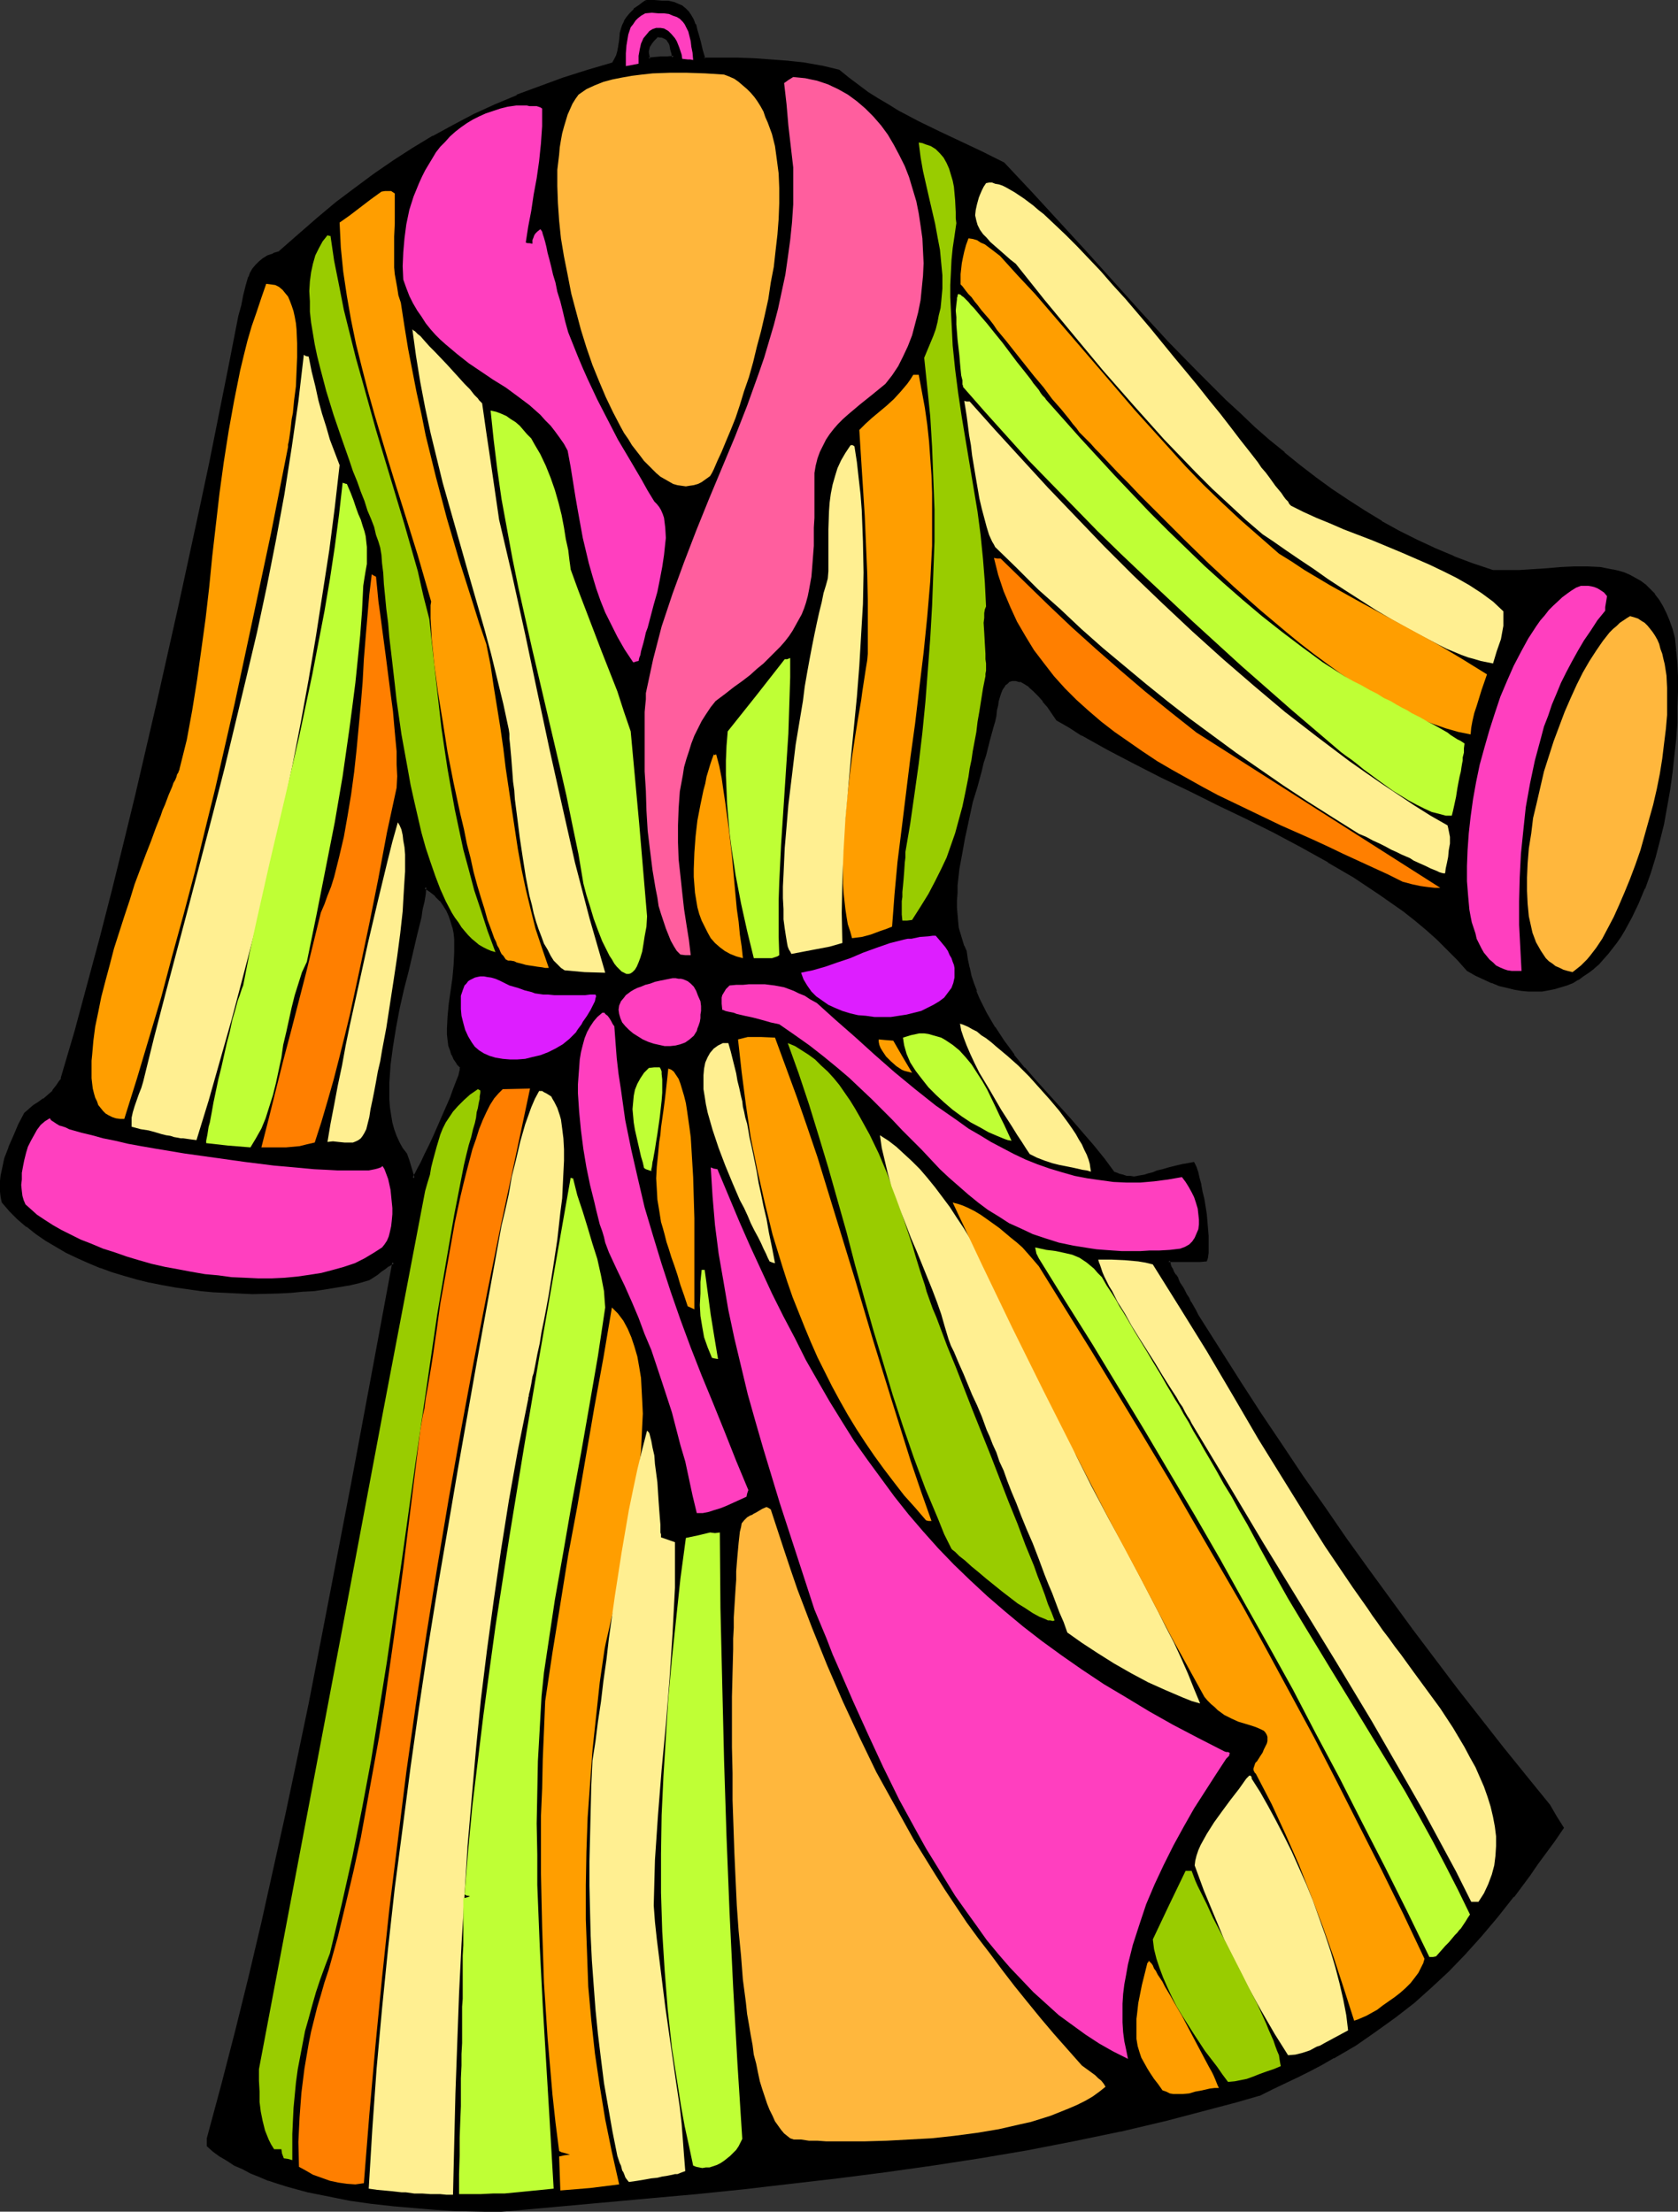
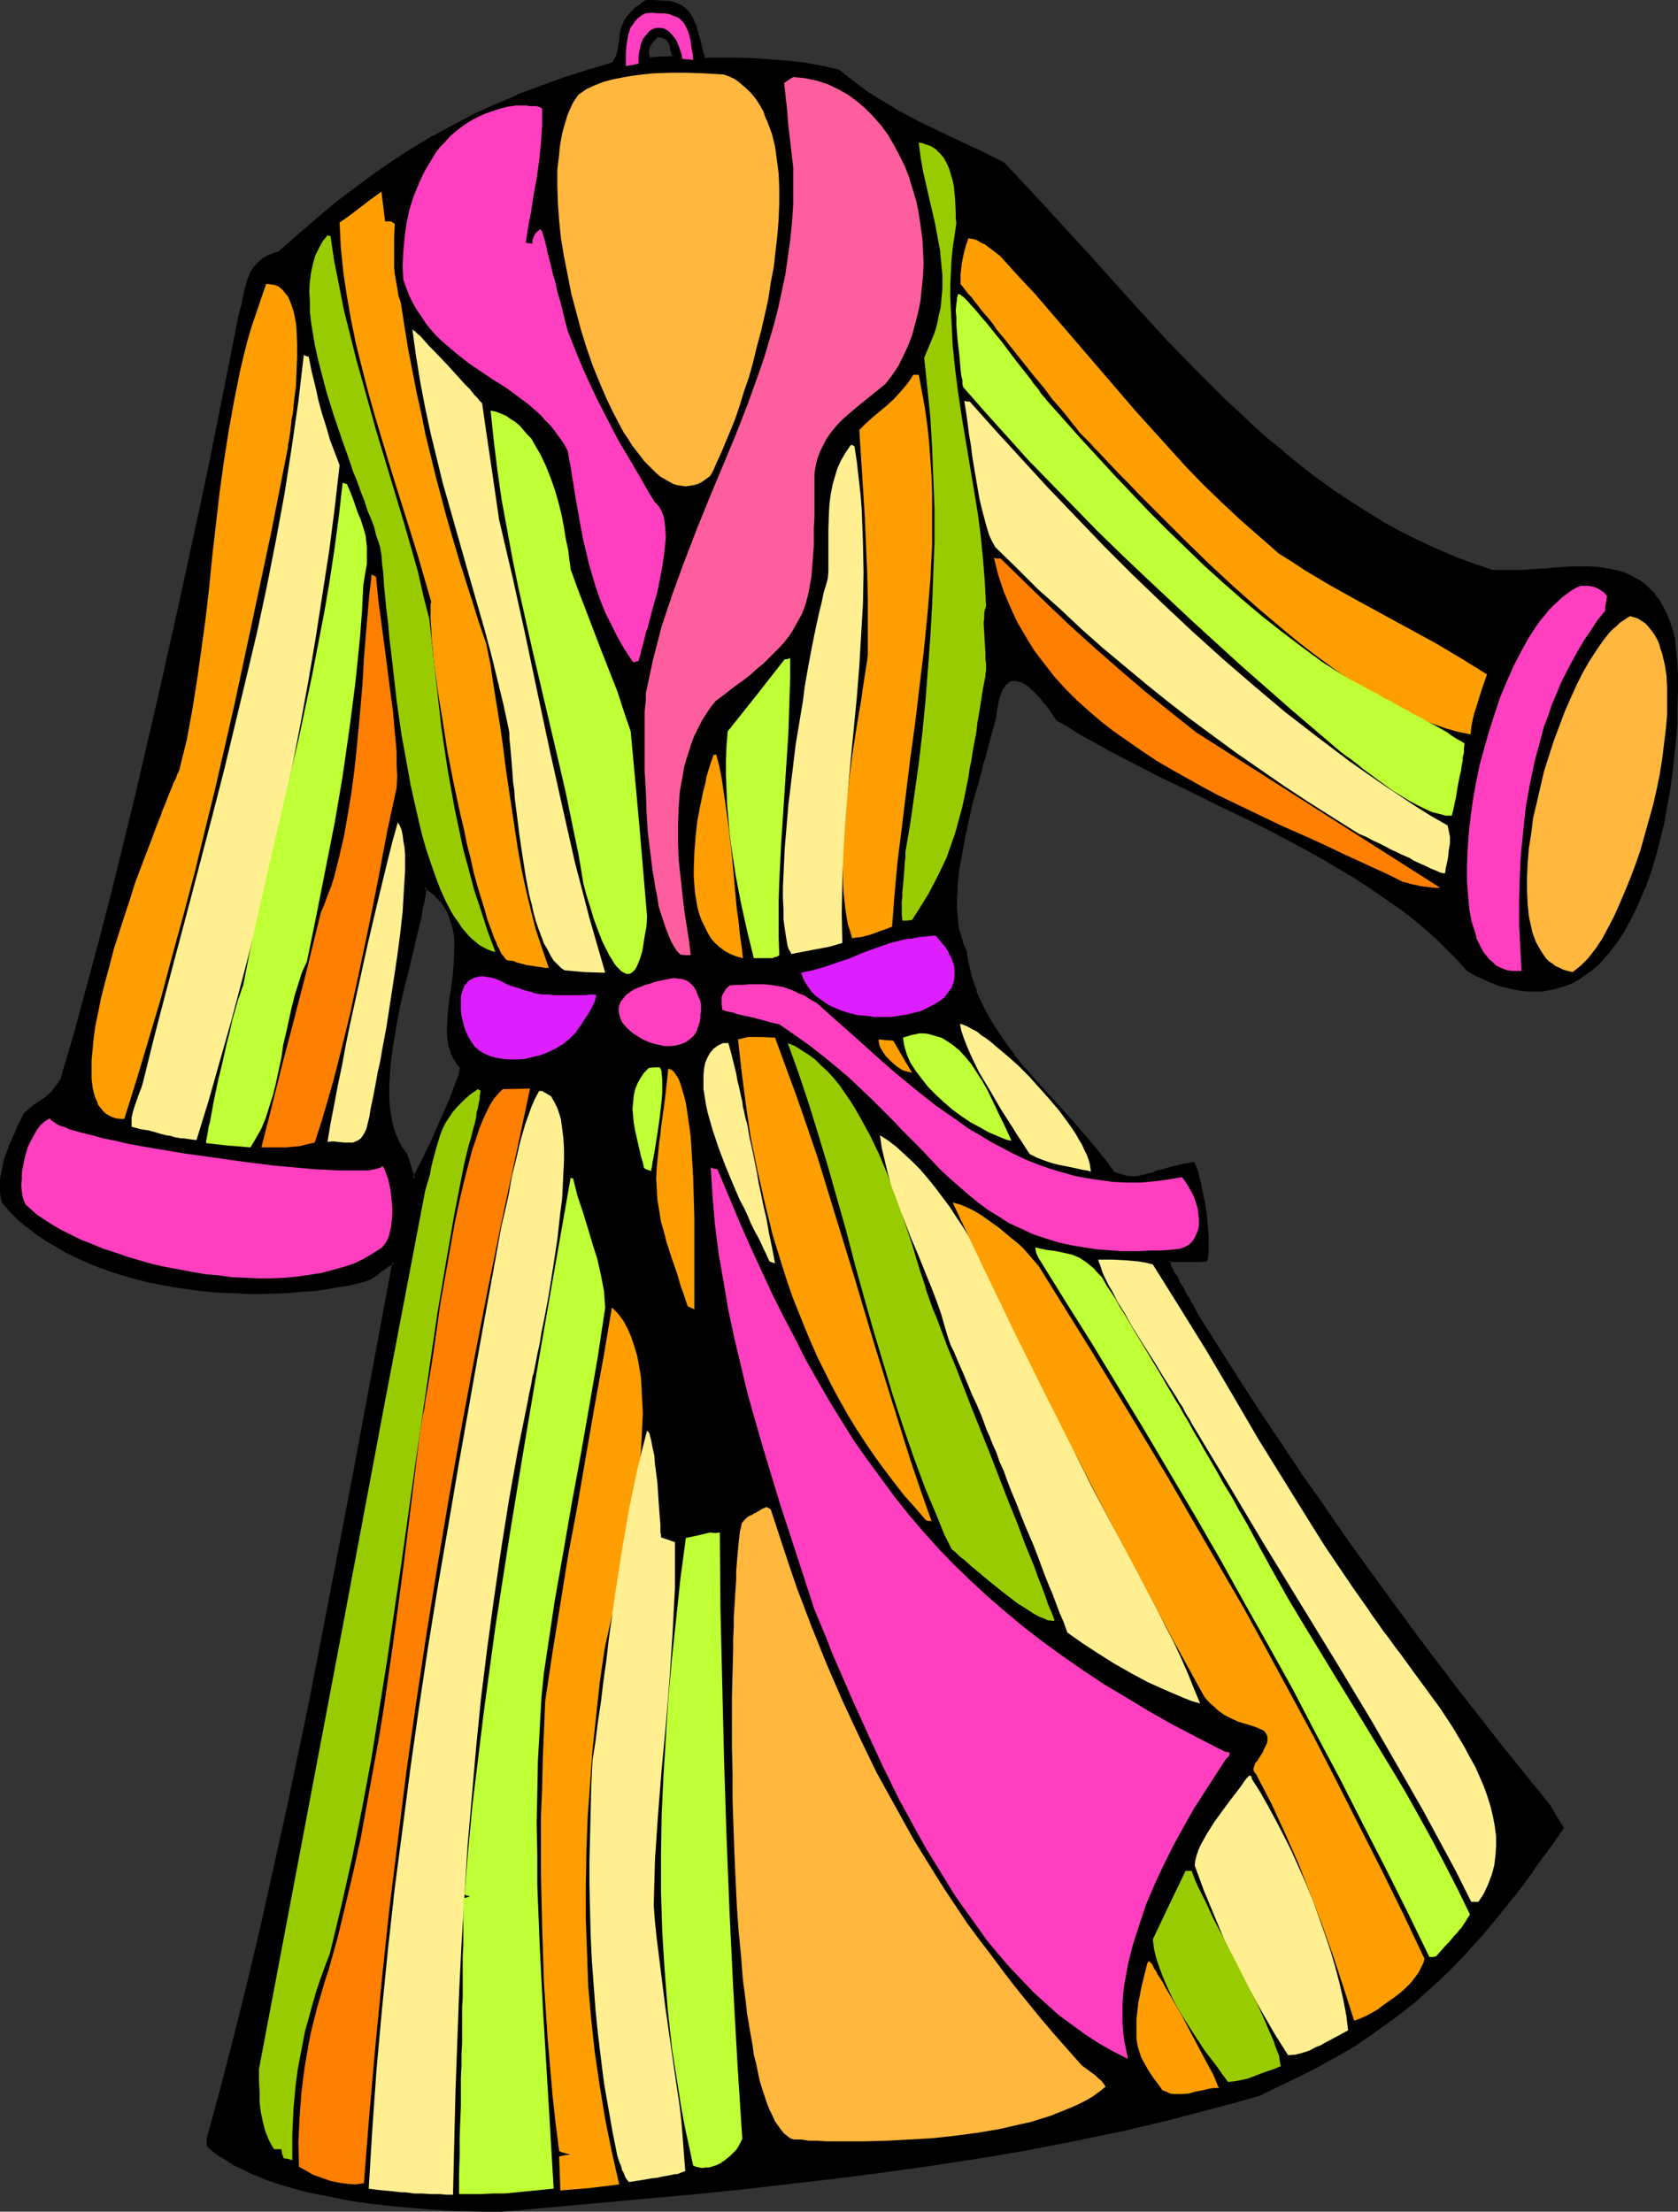
<svg xmlns="http://www.w3.org/2000/svg" xmlns:ns1="http://sodipodi.sourceforge.net/DTD/sodipodi-0.dtd" xmlns:ns2="http://www.inkscape.org/namespaces/inkscape" version="1.0" width="118.285mm" height="155.925mm" id="svg62" ns1:docname="Bathrobe 1.wmf">
  <rect width="100%" height="100%" fill="#333333" stroke="none" />
  <ns1:namedview id="namedview62" pagecolor="#ffffff" bordercolor="#000000" borderopacity="0.25" ns2:showpageshadow="2" ns2:pageopacity="0.0" ns2:pagecheckerboard="0" ns2:deskcolor="#d1d1d1" ns2:document-units="mm" />
  <defs id="defs1">
    <pattern id="WMFhbasepattern" patternUnits="userSpaceOnUse" width="6" height="6" x="0" y="0" />
  </defs>
  <path style="fill:#000000;fill-opacity:1;fill-rule:evenodd;stroke:none" d="m 113.26,236.246 1.616,1.131 1.293,1.131 1.293,1.293 0.969,1.293 0.808,1.454 0.808,1.454 0.485,1.454 0.323,1.616 0.323,1.616 0.162,1.616 0.162,1.616 v 1.778 l -0.162,3.393 -0.485,3.555 -0.485,3.555 -0.485,3.393 -0.323,3.232 -0.162,3.232 0.162,1.454 v 1.454 l 0.323,1.454 0.323,1.293 0.485,1.293 0.646,1.131 0.646,1.131 0.969,0.97 v 0.323 l -0.162,0.646 -0.162,0.646 -0.162,0.646 -0.323,0.808 -0.323,0.97 -0.808,2.101 -0.808,2.262 -1.131,2.585 -2.262,5.171 -1.131,2.585 -1.131,2.424 -1.131,2.262 -0.969,2.101 -0.485,0.97 -0.323,0.808 -0.485,0.646 -0.323,0.646 -0.323,0.485 -0.162,0.485 -0.162,0.162 v 0.162 l -1.131,-3.232 -0.485,-1.616 -0.485,-1.778 -1.131,-1.454 -0.808,-1.454 -0.808,-1.778 -0.646,-1.778 -0.485,-1.778 -0.485,-2.101 -0.162,-2.101 -0.162,-2.101 -0.162,-2.262 0.162,-2.262 v -2.262 l 0.162,-2.424 0.646,-5.009 0.808,-5.009 1.131,-5.009 1.131,-5.171 1.131,-5.009 1.131,-4.848 1.293,-4.848 0.969,-4.525 0.485,-2.101 0.323,-2.101 0.323,-1.939 z m 58.973,-235.761 -0.969,0.485 -0.808,0.646 -1.293,1.131 -1.131,0.97 -0.808,1.131 -0.646,0.97 -0.485,0.97 -0.323,0.97 -0.162,0.97 -0.323,1.939 -0.162,1.131 v 0.97 l -0.323,0.97 -0.323,1.131 -0.485,0.97 -0.646,1.293 -6.786,1.939 -6.463,2.101 -6.14,2.101 -6.14,2.424 -5.816,2.424 -5.655,2.585 -5.493,2.909 -5.332,2.909 -5.332,3.232 -5.17,3.232 -5.17,3.555 -5.009,3.717 -5.009,3.878 -5.009,4.201 -5.17,4.363 -5.009,4.525 -1.777,0.646 -1.454,0.646 -1.131,0.646 -1.131,0.808 -0.808,0.97 -0.808,0.808 -0.485,1.131 -0.485,0.97 -0.485,1.131 -0.323,1.293 -0.485,2.424 -0.646,2.747 -0.646,2.747 -2.585,13.25 -2.747,12.927 -2.585,13.089 -2.585,12.766 -5.493,25.531 -5.655,25.208 -5.816,25.047 -3.07,12.443 -3.231,12.604 -3.231,12.604 -3.231,12.443 -3.555,12.766 -3.555,12.604 -0.646,0.97 -0.485,0.808 -1.293,1.454 -1.131,1.293 -1.293,0.97 -1.293,0.97 -1.293,0.97 -1.293,0.808 -1.131,1.131 -1.616,2.909 -1.293,3.07 -1.293,3.07 -0.969,2.909 -0.808,3.07 -0.162,1.454 -0.162,1.293 -0.162,1.454 v 1.454 l 0.162,1.454 0.323,1.293 1.939,2.262 2.262,2.101 2.262,1.939 2.424,1.939 2.585,1.778 2.747,1.616 2.747,1.616 3.07,1.454 2.908,1.293 3.07,1.131 3.231,1.131 3.231,0.97 3.231,0.97 3.393,0.808 3.393,0.646 3.393,0.646 3.393,0.646 3.555,0.323 3.393,0.323 3.393,0.323 3.393,0.162 h 3.393 6.786 l 3.231,-0.162 3.231,-0.323 3.231,-0.323 3.07,-0.323 3.07,-0.646 2.908,-0.485 2.747,-0.646 2.747,-0.646 1.131,-0.808 1.131,-0.808 0.969,-0.646 0.969,-0.646 0.646,-0.646 0.808,-0.485 0.485,-0.323 h 0.485 l -5.493,29.41 -5.493,29.571 -5.493,29.248 -5.816,29.41 -2.908,14.543 -3.07,14.705 -3.231,14.382 -3.231,14.543 -3.555,14.543 -3.555,14.382 -3.716,14.382 -3.878,14.22 v 1.778 l 1.616,1.454 1.777,1.293 1.777,1.131 1.939,1.131 2.262,1.131 2.1,1.131 2.424,0.808 2.262,0.97 2.585,0.97 2.585,0.646 5.332,1.454 5.493,1.293 5.655,0.97 5.816,0.808 5.816,0.808 5.655,0.485 5.493,0.323 5.332,0.323 5.17,0.162 h 2.424 4.686 2.1 l 24.72,-2.262 12.602,-1.131 12.441,-1.293 12.602,-1.293 12.602,-1.293 12.602,-1.454 12.602,-1.778 12.602,-1.616 12.441,-2.101 12.602,-2.101 12.441,-2.262 12.441,-2.585 12.441,-2.909 12.279,-3.232 6.14,-1.616 5.978,-1.939 3.716,-1.616 3.393,-1.616 3.393,-1.616 3.231,-1.616 3.07,-1.778 3.07,-1.616 5.816,-3.555 5.493,-3.555 5.17,-3.717 4.847,-3.878 4.686,-4.04 4.524,-4.363 4.524,-4.525 4.362,-4.848 4.201,-5.009 4.201,-5.333 4.362,-5.656 2.1,-3.07 2.262,-3.07 2.262,-3.232 2.262,-3.232 -1.777,-2.909 -1.777,-3.07 -6.14,-7.595 -6.301,-7.756 -12.279,-15.674 -11.956,-15.836 -11.795,-16.159 -5.816,-8.08 -5.655,-8.241 -5.816,-8.241 -5.655,-8.241 -5.493,-8.241 -5.332,-8.403 -5.332,-8.403 -5.332,-8.403 -0.808,-1.293 -0.646,-1.293 -0.646,-1.131 -0.646,-0.97 -0.646,-1.131 -0.485,-0.97 -0.969,-1.616 -0.808,-1.454 -0.646,-1.131 -0.485,-0.97 -0.485,-0.808 -0.323,-0.808 -0.323,-0.485 -0.162,-0.485 -0.162,-0.323 -0.162,-0.485 v -0.485 h 4.847 l 2.262,-0.162 h 1.293 1.454 l 0.162,-0.808 0.162,-1.131 0.162,-1.293 v -1.616 l -0.162,-1.616 v -1.939 l -0.485,-3.878 -0.646,-4.04 -0.323,-1.939 -0.485,-1.778 -0.323,-1.778 -0.485,-1.454 -0.323,-1.454 -0.485,-1.131 -2.424,0.485 -2.1,0.485 -1.939,0.485 -1.616,0.485 -1.454,0.485 -1.293,0.323 -1.131,0.323 -0.969,0.323 -1.131,0.323 -0.808,0.162 h -0.969 -0.969 l -0.969,-0.162 -1.131,-0.162 -1.131,-0.485 -1.454,-0.485 -2.585,-3.555 -2.747,-3.555 -3.07,-3.393 -3.07,-3.555 -3.07,-3.393 -3.07,-3.393 -3.07,-3.393 -2.908,-3.555 -2.908,-3.555 -2.747,-3.555 -2.424,-3.717 -2.262,-3.878 -0.969,-1.939 -0.969,-1.939 -0.808,-1.939 -0.808,-2.101 -0.646,-2.101 -0.485,-2.101 -0.323,-2.101 -0.323,-2.262 -0.646,-1.293 -0.646,-1.616 -0.485,-1.616 -0.323,-1.616 -0.162,-1.778 -0.323,-1.939 v -1.778 -1.939 -2.101 l 0.162,-2.101 0.485,-4.201 0.646,-4.363 0.808,-4.525 0.969,-4.525 1.131,-4.363 1.131,-4.363 1.131,-4.201 0.646,-2.101 0.485,-1.939 1.131,-3.878 0.485,-1.616 0.485,-1.778 0.323,-1.616 0.485,-1.616 0.162,-1.454 0.162,-1.454 0.323,-1.131 0.323,-1.131 0.323,-0.97 0.323,-0.808 0.485,-0.808 0.323,-0.485 0.485,-0.485 0.485,-0.485 0.485,-0.162 0.485,-0.162 0.646,-0.162 h 0.485 l 0.646,0.162 0.646,0.162 1.131,0.646 1.293,0.808 1.293,1.131 1.293,1.293 1.293,1.454 1.131,1.616 2.424,3.393 3.231,1.939 3.393,2.101 6.947,3.878 7.109,3.717 7.271,3.717 7.432,3.555 7.432,3.717 7.432,3.555 7.432,3.717 7.271,3.878 7.271,4.04 6.947,4.04 6.786,4.363 3.231,2.262 3.07,2.424 3.07,2.424 3.07,2.424 2.908,2.747 2.747,2.585 2.747,2.747 2.424,2.909 2.262,1.131 2.1,1.131 2.1,0.808 2.1,0.808 1.939,0.646 2.1,0.323 1.777,0.485 1.939,0.162 h 1.777 l 1.616,-0.162 1.777,-0.162 1.616,-0.323 1.616,-0.485 1.616,-0.485 1.454,-0.808 1.454,-0.646 1.454,-0.97 1.454,-0.97 1.293,-1.131 1.293,-1.131 1.131,-1.293 1.293,-1.293 1.131,-1.454 1.131,-1.454 1.131,-1.616 0.969,-1.616 1.939,-3.555 1.777,-3.717 1.616,-3.878 1.454,-4.201 1.454,-4.201 1.131,-4.363 0.969,-4.525 0.969,-4.525 0.808,-4.525 0.646,-4.525 0.485,-4.525 0.323,-4.363 0.323,-4.363 0.162,-4.201 v -4.201 -3.878 l -0.162,-3.555 -0.162,-3.393 -0.485,-3.232 -0.485,-2.424 -0.808,-2.262 -0.808,-1.939 -0.969,-1.939 -0.969,-1.616 -1.131,-1.454 -1.131,-1.293 -1.293,-1.131 -1.293,-0.97 -1.293,-0.808 -1.454,-0.808 -1.454,-0.646 -1.454,-0.323 -1.616,-0.485 -1.616,-0.323 -1.616,-0.162 -3.393,-0.162 h -3.555 l -3.555,0.162 -3.716,0.162 -7.432,0.485 -3.555,0.162 -3.555,-0.162 -5.17,-1.778 -5.17,-1.939 -5.009,-2.101 -4.847,-2.262 -4.847,-2.424 -4.686,-2.585 -4.524,-2.747 -4.362,-2.909 -4.362,-2.909 -4.362,-3.07 -4.201,-3.232 -4.039,-3.393 -4.039,-3.393 -4.039,-3.555 -3.878,-3.555 -3.878,-3.717 -7.594,-7.433 -7.432,-7.756 -7.432,-7.918 -7.271,-8.08 -7.109,-8.08 -7.271,-7.918 -7.432,-8.08 -7.432,-7.756 -5.816,-2.909 -5.655,-2.747 -5.655,-2.585 -5.493,-2.747 -5.493,-2.909 -2.747,-1.454 -2.585,-1.616 -2.747,-1.778 -2.585,-1.939 -2.585,-1.939 -2.424,-2.101 -4.686,-0.97 -4.524,-0.808 -4.524,-0.646 -4.362,-0.323 -4.524,-0.323 h -4.362 l -9.048,-0.162 -0.485,-2.262 -0.485,-1.939 -0.485,-1.778 -0.485,-1.616 -0.485,-1.454 -0.485,-1.293 -0.646,-1.131 -0.646,-0.97 -0.646,-0.808 -0.969,-0.485 -1.131,-0.646 -1.131,-0.323 -1.454,-0.323 -1.616,-0.162 h -1.939 z m 2.908,9.049 h 0.646 l 0.485,0.162 h 0.485 l 0.485,0.323 0.808,0.485 0.323,0.646 0.485,0.808 0.162,0.97 0.162,1.131 0.323,1.131 -1.777,0.162 -1.616,0.162 -1.777,0.162 h -1.616 l -0.162,-0.808 v -0.646 -0.808 -0.646 l 0.323,-0.646 0.485,-0.808 0.646,-0.808 0.485,-0.485 z" id="path1" />
  <path style="fill:#000000;fill-opacity:1;fill-rule:evenodd;stroke:none" d="m 113.583,236.408 -0.485,0.323 1.454,0.97 v 0 l 1.454,1.131 h -0.162 l 1.293,1.293 v -0.162 l 0.969,1.454 0.808,1.293 v 0 l 0.646,1.454 v 0 l 0.485,1.454 0.485,1.616 v -0.162 l 0.323,1.616 0.162,1.616 v 0 1.616 1.778 l -0.162,3.393 v 0 l -0.323,3.555 -0.485,3.393 -0.485,3.393 -0.323,3.393 v 0 l -0.162,3.232 v 1.454 0.162 l 0.162,1.454 0.162,1.293 v 0.162 l 0.485,1.293 0.323,1.131 0.162,0.162 0.485,1.131 v 0 l 0.808,1.131 v 0.162 l 0.969,0.97 -0.162,-0.323 v 0.323 0 0.485 l -0.162,0.646 -0.162,0.808 -0.323,0.808 -0.323,0.808 v 0 l -0.808,2.101 v 0 l -0.808,2.262 -1.131,2.585 -2.262,5.171 -1.131,2.585 -1.131,2.424 -1.131,2.262 -0.969,2.101 -0.969,1.778 -0.323,0.646 -0.323,0.646 -0.323,0.485 -0.162,0.485 -0.162,0.162 v -0.162 0.162 l 0.646,0.162 -0.969,-3.232 -0.485,-1.616 -0.646,-1.778 -1.131,-1.454 v 0 l -0.808,-1.454 -0.808,-1.778 v 0 l -0.646,-1.778 -0.485,-1.778 v 0 l -0.323,-1.939 -0.323,-2.101 -0.162,-2.101 v 0 -2.262 -2.262 l 0.162,-2.262 v 0 l 0.162,-2.424 0.646,-4.848 0.808,-5.009 0.969,-5.171 1.131,-5.009 v 0 l 1.293,-5.009 1.131,-4.848 1.131,-4.848 1.131,-4.525 v 0 l 0.323,-2.262 0.485,-1.939 0.323,-1.939 0.162,-1.939 -0.646,-0.808 -0.323,2.585 -0.323,1.939 -0.485,2.101 -0.485,2.101 v 0 l -0.969,4.525 -1.131,4.686 -1.131,4.848 -1.293,5.171 v 0 l -1.131,5.009 -0.969,5.171 -0.808,5.009 -0.646,4.848 -0.162,2.424 v 0.162 l -0.162,2.262 v 2.262 2.262 0 l 0.162,2.262 0.323,1.939 0.323,2.101 v 0 l 0.485,1.939 0.646,1.778 h 0.162 l 0.808,1.778 0.808,1.454 v 0.162 l 1.131,1.454 -0.162,-0.162 0.646,1.616 0.485,1.616 1.131,4.04 0.646,-0.646 0.162,-0.323 0.323,-0.485 0.162,-0.485 0.323,-0.646 0.485,-0.646 0.808,-1.778 0.969,-2.101 1.131,-2.262 1.131,-2.424 1.131,-2.585 2.262,-5.171 1.131,-2.585 0.969,-2.262 v 0 l 0.808,-2.101 v 0 l 0.323,-0.97 0.323,-0.808 0.162,-0.808 0.162,-0.646 v -0.485 -0.646 l -0.969,-1.131 v 0 l -0.646,-1.131 v 0.162 l -0.646,-1.131 v 0 l -0.323,-1.293 -0.485,-1.293 v 0.162 l -0.162,-1.454 -0.162,-1.454 v 0 -1.454 l 0.162,-3.232 v 0.162 l 0.323,-3.393 0.485,-3.393 0.485,-3.555 0.323,-3.393 v -0.162 l 0.162,-3.393 v -1.778 -1.616 0 l -0.162,-1.778 -0.323,-1.454 v -0.162 l -0.485,-1.616 -0.485,-1.454 v 0 l -0.808,-1.454 v -0.162 l -0.808,-1.293 -0.969,-1.293 v -0.162 l -1.293,-1.131 v 0 l -1.454,-1.293 v 0 l -2.1,-1.454 z" id="path2" />
  <path style="fill:#000000;fill-opacity:1;fill-rule:evenodd;stroke:none" d="m 172.071,0 -0.969,0.646 -0.808,0.646 -1.454,0.97 v 0.162 l -1.131,1.131 v 0 l -0.808,0.97 -0.646,0.97 v 0.162 l -0.485,0.97 v 0 l -0.323,0.97 -0.323,1.131 v 0 l -0.162,1.939 -0.162,0.97 -0.162,1.131 v -0.162 l -0.162,0.97 -0.323,1.131 v 0 l -0.485,0.97 v 0 l -0.646,1.131 0.162,-0.162 -6.624,1.939 -6.624,2.101 -6.14,2.262 v 0 l -6.14,2.262 v 0.162 l -5.816,2.424 -5.655,2.585 -5.493,2.909 -5.332,2.909 h -0.162 l -5.332,3.232 -5.009,3.232 -5.17,3.555 -5.009,3.717 -5.17,3.878 v 0 l -5.009,4.201 v 0 l -5.009,4.363 -5.17,4.525 h 0.162 l -1.616,0.485 -0.162,0.162 -1.454,0.485 v 0 l -1.293,0.808 -0.969,0.808 -0.162,0.162 -0.808,0.808 v 0 l -0.808,0.97 -0.646,1.131 -0.323,0.97 -0.162,0.162 -0.323,1.131 -0.323,1.131 -0.646,2.585 v 0 l -0.485,2.585 v 0 l -0.808,2.909 v 0 l -2.585,13.25 -2.585,12.927 -2.585,12.927 -2.747,12.927 -5.493,25.37 v 0 l -5.655,25.208 -5.816,25.047 -3.07,12.604 -3.07,12.443 -3.231,12.604 -3.393,12.604 -3.393,12.604 -3.716,12.604 h 0.162 l -0.646,0.808 -0.646,0.97 -1.131,1.454 h 0.162 l -1.293,1.131 v 0 l -1.293,1.131 v -0.162 l -1.293,0.97 -1.293,0.808 -1.131,0.97 -0.162,0.162 -1.131,0.97 -1.616,3.07 -1.293,3.07 -1.293,2.909 v 0.162 l -1.131,2.909 -0.646,3.07 v 0 L 0.162,313.164 0,314.618 v 0 1.454 1.454 l 0.162,1.454 0.323,1.454 2.1,2.424 2.1,2.101 2.262,1.939 h 0.162 l 2.424,1.939 2.585,1.778 2.747,1.616 v 0 l 2.747,1.616 3.07,1.454 2.908,1.293 v 0 l 3.07,1.293 h 0.162 l 3.07,1.131 3.231,0.97 3.393,0.97 3.231,0.808 h 0.162 l 3.231,0.646 3.555,0.646 3.393,0.485 3.393,0.485 3.393,0.323 h 0.162 l 3.393,0.162 3.393,0.162 3.393,0.162 6.786,-0.162 3.231,-0.162 h 0.162 l 3.231,-0.323 3.07,-0.162 3.231,-0.485 2.908,-0.485 2.908,-0.485 h 0.162 l 2.747,-0.646 2.747,-0.808 1.293,-0.808 0.969,-0.646 0.969,-0.808 0.969,-0.646 0.808,-0.646 0.646,-0.323 0.646,-0.485 -0.162,0.162 0.485,-0.162 -0.485,-0.485 -5.493,29.571 -5.493,29.41 -5.655,29.41 -5.655,29.248 -3.07,14.705 -3.07,14.543 v 0 l -3.231,14.543 -3.231,14.543 -3.393,14.382 -3.555,14.382 -3.716,14.382 -3.878,14.382 v 2.101 l 1.616,1.454 v 0 l 1.777,1.293 1.939,1.131 1.939,1.293 v 0 l 2.262,0.97 2.1,1.131 2.424,0.97 v 0 l 2.262,0.97 h 0.162 l 2.424,0.808 2.585,0.808 5.332,1.454 v 0 l 5.655,1.131 5.655,1.131 5.655,0.808 5.816,0.646 5.655,0.485 5.655,0.485 v 0 l 5.332,0.323 7.594,0.162 h 4.686 l 2.1,-0.162 v 0 l 24.882,-2.262 12.441,-1.131 12.602,-1.131 12.602,-1.293 12.441,-1.454 12.602,-1.454 12.602,-1.616 12.602,-1.778 12.602,-1.939 12.441,-2.101 12.441,-2.424 12.441,-2.585 h 0.162 l 12.279,-2.909 12.279,-3.232 6.14,-1.616 6.14,-1.778 h 0.162 l 3.555,-1.778 3.393,-1.616 3.393,-1.616 3.231,-1.616 3.07,-1.616 3.07,-1.778 h 0.162 l 5.816,-3.393 5.332,-3.717 5.17,-3.717 v 0 l 5.009,-3.878 v 0 l 4.686,-4.201 4.524,-4.201 4.362,-4.525 4.362,-4.848 v 0 l 4.362,-5.171 4.201,-5.333 h 0.162 l 4.201,-5.656 2.1,-3.07 2.262,-3.07 2.262,-3.07 2.424,-3.555 -1.939,-3.07 -1.777,-3.07 v 0 l -6.301,-7.756 -6.14,-7.595 v 0 l -12.279,-15.674 -11.956,-15.836 -0.646,0.485 11.956,15.836 12.279,15.513 v 0 l 6.301,7.756 6.14,7.756 v 0 l 1.777,2.909 1.777,3.07 v -0.485 l -2.262,3.232 -2.262,3.07 -2.262,3.07 -2.1,3.07 -4.362,5.656 h 0.162 l -4.362,5.333 -4.201,5.171 v 0 l -4.362,4.686 -4.362,4.525 -4.686,4.363 -4.686,4.04 h 0.162 l -4.847,3.878 v 0 l -5.17,3.717 -5.493,3.555 -5.816,3.555 v 0 l -3.07,1.616 -3.07,1.778 -3.231,1.616 -3.393,1.616 -3.393,1.616 -3.716,1.616 h 0.162 l -6.14,1.778 -6.14,1.616 -12.279,3.232 -12.441,2.909 h 0.162 l -12.441,2.585 -12.441,2.424 -12.602,2.101 -12.602,1.939 -12.602,1.778 -12.602,1.616 -12.602,1.454 -12.441,1.454 -12.602,1.293 -12.441,1.131 -12.602,1.131 -24.72,2.262 v 0 l -2.1,0.162 h -4.686 l -7.594,-0.162 -5.332,-0.323 h 0.162 l -5.655,-0.485 -5.655,-0.485 -5.816,-0.646 -5.816,-0.808 -5.493,-1.131 -5.655,-1.131 v 0 l -5.332,-1.454 -2.424,-0.808 -2.585,-0.808 v 0 l -2.262,-0.97 v 0 l -2.424,-0.97 -2.1,-0.97 -2.262,-1.131 h 0.162 l -1.939,-1.131 -1.939,-1.293 -1.777,-1.131 h 0.162 l -1.616,-1.293 0.162,0.162 v -1.778 0.162 l 3.878,-14.382 3.716,-14.22 3.555,-14.543 3.393,-14.382 3.231,-14.543 3.231,-14.543 v 0 l 3.07,-14.543 3.07,-14.705 5.655,-29.248 5.655,-29.41 5.493,-29.571 5.493,-30.056 -1.131,0.323 -0.646,0.323 -0.646,0.485 -0.808,0.646 -0.808,0.646 -1.131,0.646 -0.969,0.808 -1.293,0.808 0.162,-0.162 -2.747,0.808 -2.747,0.646 v 0 l -2.908,0.485 -2.908,0.485 -3.07,0.485 -3.231,0.162 -3.231,0.323 v 0 l -3.231,0.162 -6.786,0.162 -3.393,-0.162 -3.393,-0.162 -3.393,-0.162 v 0 l -3.393,-0.323 -3.555,-0.485 -3.393,-0.485 -3.393,-0.646 -3.393,-0.646 h 0.162 l -3.393,-0.808 -3.231,-0.97 -3.231,-0.97 -3.231,-1.131 v 0 l -3.07,-1.293 v 0.162 l -2.908,-1.454 -3.07,-1.454 -2.747,-1.454 h 0.162 l -2.747,-1.616 -2.585,-1.778 -2.585,-1.939 h 0.162 l -2.424,-1.939 -2.1,-2.101 -1.939,-2.262 v 0.323 l -0.162,-1.454 -0.162,-1.293 v 0 -1.454 -1.454 0.162 l 0.162,-1.454 0.323,-1.454 v 0 l 0.646,-2.909 1.131,-3.07 -0.162,0.162 1.293,-3.07 1.454,-3.07 1.454,-2.909 v 0.162 l 1.131,-1.131 v 0.162 l 1.131,-0.97 1.293,-0.97 1.293,-0.808 v -0.162 l 1.293,-0.97 v 0 l 1.293,-1.293 h 0.162 l 1.131,-1.454 0.485,-0.97 0.646,-0.97 3.716,-12.766 3.393,-12.604 3.393,-12.604 3.231,-12.443 3.07,-12.604 3.07,-12.443 5.816,-25.208 5.655,-25.208 v 0 l 5.493,-25.531 2.747,-12.766 2.585,-12.927 2.585,-13.089 2.585,-13.089 v 0 l 0.808,-2.909 v 0 l 0.485,-2.585 v 0 l 0.646,-2.424 0.323,-1.293 0.323,-1.131 v 0 l 0.485,-0.97 0.485,-0.97 v 0 l 0.808,-0.97 v 0.162 l 0.808,-0.97 v 0 l 0.969,-0.808 1.293,-0.646 h -0.162 l 1.454,-0.646 v 0 l 1.777,-0.646 5.17,-4.525 5.009,-4.363 v 0 l 5.009,-4.201 v 0 l 5.17,-3.878 5.009,-3.717 5.009,-3.555 5.17,-3.232 5.332,-3.07 v 0 l 5.332,-3.07 5.493,-2.747 5.655,-2.747 5.816,-2.424 v 0 l 6.14,-2.262 h -0.162 l 6.301,-2.262 6.463,-2.101 6.786,-1.939 0.808,-1.293 v 0 l 0.485,-1.131 h 0.162 l 0.323,-1.131 0.162,-0.97 v -0.162 l 0.162,-0.97 0.162,-0.97 0.323,-1.939 v 0 l 0.162,-0.97 0.323,-0.97 h -0.162 l 0.485,-0.97 v 0 l 0.646,-0.97 0.808,-0.97 v 0 l 1.131,-1.131 -0.162,0.162 1.454,-1.131 0.808,-0.485 0.808,-0.646 h -0.162 z" id="path3" />
  <path style="fill:#000000;fill-opacity:1;fill-rule:evenodd;stroke:none" d="m 376.295,434.034 -11.795,-16.159 -5.816,-8.08 -5.655,-8.241 -5.816,-8.241 -5.493,-8.241 -5.655,-8.403 -5.332,-8.241 -5.332,-8.403 -5.332,-8.403 v 0 l -0.808,-1.293 -0.646,-1.293 -0.646,-1.131 v 0 l -0.646,-1.131 v 0.162 l -0.485,-1.131 -0.646,-0.97 -0.808,-1.616 -0.969,-1.454 -0.485,-1.131 v -0.162 l -0.646,-0.97 v 0.162 l -0.485,-0.808 -0.323,-0.808 -0.323,-0.485 -0.162,-0.485 v 0.162 l -0.162,-0.97 v 0.162 l -0.162,-0.646 -0.323,0.485 h 4.847 2.262 1.293 l 1.777,-0.162 0.323,-0.97 v -0.162 l 0.162,-1.131 v 0 -1.293 -1.616 -1.616 l -0.162,-1.939 v 0 l -0.323,-3.878 -0.646,-4.04 -0.485,-1.939 -0.323,-1.778 v -0.162 l -0.485,-1.778 -0.323,-1.454 -0.485,-1.454 v 0 l -0.646,-1.293 -2.585,0.485 h -0.162 l -2.1,0.485 -1.939,0.485 -1.616,0.485 -1.454,0.323 -1.131,0.485 -1.293,0.323 -0.969,0.323 -0.969,0.162 v 0 l -0.969,0.162 h 0.162 l -0.969,0.162 -0.969,-0.162 h 0.162 -1.131 v 0 l -0.969,-0.323 -1.293,-0.323 h 0.162 l -1.293,-0.485 0.162,0.162 -2.747,-3.717 v 0 l -2.747,-3.393 v 0 l -3.07,-3.555 -3.07,-3.555 -3.07,-3.393 -3.07,-3.393 -3.07,-3.393 -3.07,-3.555 v 0.162 l -2.908,-3.555 h 0.162 l -2.747,-3.717 -2.424,-3.717 v 0.162 l -2.262,-3.878 -0.969,-1.939 -0.969,-1.939 -0.808,-1.939 h 0.162 l -0.808,-2.101 -0.646,-1.939 -0.485,-2.262 v 0.162 l -0.485,-2.262 -0.323,-2.262 -0.646,-1.454 v 0.162 l -0.485,-1.616 -0.485,-1.616 -0.485,-1.616 v 0 l -0.162,-1.616 -0.162,-1.939 v 0 l -0.162,-1.778 v -1.939 l 0.162,-2.101 v -2.101 0.162 l 0.485,-4.363 0.808,-4.363 0.808,-4.525 v 0.162 l 0.969,-4.525 0.969,-4.525 1.293,-4.201 1.131,-4.201 0.485,-2.101 0.646,-1.939 0.969,-3.878 0.485,-1.778 0.485,-1.778 0.485,-1.616 0.323,-1.454 v 0 l 0.162,-1.616 0.323,-1.293 0.162,-1.293 v 0.162 l 0.323,-1.131 0.323,-0.97 v 0 l 0.323,-0.808 0.485,-0.808 v 0.162 l 0.323,-0.646 v 0 l 0.485,-0.323 0.485,-0.485 h -0.162 l 0.485,-0.162 v 0 l 0.485,-0.162 v 0 h 0.485 v 0 h 0.485 v 0 l 0.485,0.162 v 0 l 0.646,0.162 v -0.162 l 1.131,0.646 v 0 l 1.293,0.808 h -0.162 l 1.293,1.131 1.293,1.293 v 0 l 1.293,1.454 h -0.162 l 1.293,1.454 2.424,3.555 3.393,1.939 3.231,2.101 h 0.162 l 6.947,3.878 7.109,3.717 7.271,3.717 7.432,3.555 7.432,3.717 7.432,3.555 7.432,3.717 7.271,3.878 7.271,4.04 h -0.162 l 6.947,4.04 6.786,4.525 3.231,2.262 3.231,2.262 3.07,2.424 v 0 l 2.908,2.424 v 0 l 2.908,2.585 2.747,2.747 2.747,2.747 2.585,2.909 2.262,1.293 2.1,0.97 2.1,0.97 h 0.162 l 1.939,0.808 2.1,0.485 1.939,0.485 v 0 l 1.939,0.323 1.777,0.162 h 1.939 1.616 0.162 l 1.777,-0.323 1.616,-0.323 v 0 l 1.616,-0.485 1.616,-0.485 v 0 l 1.616,-0.646 1.293,-0.808 h 0.162 l 1.293,-0.97 1.454,-0.97 1.293,-0.97 0.162,-0.162 1.293,-1.131 1.131,-1.293 1.293,-1.454 v 0 l 1.131,-1.454 v 0 l 1.131,-1.454 1.131,-1.616 0.969,-1.616 v 0 l 1.939,-3.555 1.777,-3.717 1.616,-3.878 0.162,-0.162 1.454,-4.04 1.293,-4.201 1.131,-4.363 1.131,-4.525 v 0 l 0.808,-4.525 0.808,-4.525 0.646,-4.686 0.485,-4.525 0.485,-4.363 v 0 l 0.323,-4.363 v -4.201 l 0.162,-4.201 v -3.878 l -0.162,-3.555 -0.323,-3.393 h -0.808 v 0 l 0.323,3.393 0.162,3.555 v 3.878 l -0.162,4.201 v 4.201 l -0.323,4.363 v -0.162 l -0.485,4.525 -0.485,4.525 -0.646,4.525 -0.808,4.525 -0.808,4.525 v -0.162 l -1.131,4.525 -1.131,4.363 -1.293,4.201 -1.454,4.201 v -0.162 l -1.616,4.04 -1.777,3.717 -1.939,3.393 v 0 l -0.969,1.616 -1.131,1.616 -1.131,1.616 v 0 l -1.131,1.293 v 0 l -1.131,1.293 -1.293,1.293 -1.293,1.293 v -0.162 l -1.293,1.131 -1.293,0.97 -1.454,0.97 v 0 l -1.454,0.646 -1.454,0.808 v -0.162 l -1.454,0.485 -1.616,0.485 v 0 l -1.616,0.323 -1.777,0.323 v 0 h -1.616 -1.777 v 0 l -1.939,-0.162 -1.777,-0.323 v 0 l -1.939,-0.485 -1.939,-0.485 -2.1,-0.808 v 0 l -2.1,-0.808 -2.1,-1.131 -2.262,-1.131 h 0.162 l -2.585,-2.747 -2.585,-2.909 -2.747,-2.585 -2.908,-2.585 h -0.162 l -2.908,-2.585 v 0 l -3.07,-2.424 -3.231,-2.424 -3.231,-2.262 -6.786,-4.363 -6.947,-4.201 v 0 l -7.271,-3.878 -7.271,-3.878 -7.432,-3.717 -7.432,-3.717 -7.432,-3.555 -7.432,-3.717 -7.271,-3.555 -7.109,-3.878 -6.947,-3.878 v 0 l -3.393,-1.939 -3.231,-1.939 h 0.162 l -2.424,-3.393 -1.131,-1.454 h -0.162 l -1.131,-1.454 v -0.162 l -1.293,-1.293 -1.293,-1.131 v 0 l -1.293,-0.808 h -0.162 l -1.131,-0.646 -0.646,-0.162 h -0.162 l -0.485,-0.162 h -0.646 v 0 h -0.646 l -0.646,0.162 v 0.162 l -0.485,0.162 -0.646,0.485 -0.485,0.485 -0.323,0.646 v 0 l -0.485,0.808 -0.485,0.808 -0.323,0.97 -0.323,1.131 v 0 l -0.162,1.293 -0.323,1.454 -0.162,1.454 v 0 l -0.323,1.454 -0.485,1.616 -0.485,1.778 -0.485,1.778 -0.969,3.717 -0.646,2.101 -0.485,1.939 -1.131,4.201 -1.293,4.363 -0.969,4.525 -0.969,4.363 v 0.162 l -0.969,4.363 -0.646,4.363 -0.485,4.363 v 0 2.101 l -0.162,2.101 v 1.939 l 0.162,1.778 v 0.162 l 0.162,1.778 0.162,1.778 v 0 l 0.485,1.778 0.485,1.616 0.485,1.454 v 0.162 l 0.808,1.293 -0.162,-0.162 0.323,2.262 0.485,2.101 v 0.162 l 0.485,2.101 0.646,2.101 0.808,2.101 v 0 l 0.808,1.939 0.969,1.939 0.969,1.939 2.1,3.878 v 0 l 2.585,3.717 2.585,3.717 h 0.162 l 2.908,3.555 v 0 l 2.908,3.393 3.07,3.555 3.231,3.393 3.07,3.393 3.07,3.555 2.908,3.393 v 0 l 2.908,3.393 h -0.162 l 2.747,3.717 1.454,0.646 v 0 l 1.293,0.323 0.969,0.323 v 0 h 1.131 v 0 l 0.969,0.162 0.969,-0.162 v 0 l 0.969,-0.162 v 0 l 0.969,-0.162 1.131,-0.323 1.131,-0.323 1.293,-0.485 1.454,-0.323 1.616,-0.485 1.777,-0.485 2.262,-0.485 h -0.162 l 2.424,-0.485 -0.323,-0.323 0.323,1.131 v 0 l 0.485,1.454 0.323,1.454 0.485,1.778 v -0.162 l 0.323,1.939 0.485,1.939 0.646,3.878 0.323,4.04 v -0.162 l 0.162,1.939 v 1.616 1.616 1.293 0 l -0.162,1.131 v -0.162 l -0.323,0.808 0.485,-0.323 -1.454,0.162 h -1.293 -2.262 -5.332 l 0.162,0.97 0.162,0.97 h 0.162 l 0.162,0.485 0.323,0.485 0.323,0.808 0.485,0.808 v 0 l 0.485,0.97 v 0 l 0.646,1.131 0.808,1.454 0.969,1.616 0.485,0.97 0.646,1.131 v 0 l 0.646,1.131 v -0.162 l 0.646,1.131 0.646,1.293 0.808,1.293 v 0.162 l 5.17,8.403 5.332,8.403 5.493,8.241 5.493,8.403 5.655,8.241 5.655,8.241 5.816,8.241 5.816,8.08 11.795,16.159 z" id="path4" />
  <path style="fill:#000000;fill-opacity:1;fill-rule:evenodd;stroke:none" d="m 446.577,173.387 v -0.162 l -0.323,-3.232 v 0 l -0.646,-2.424 -0.808,-2.262 v 0 l -0.808,-1.939 -0.969,-1.939 v 0 l -0.969,-1.616 -1.131,-1.454 v -0.162 l -1.131,-1.131 -1.293,-1.293 v 0 l -1.293,-0.97 -1.454,-0.808 v 0 l -1.454,-0.808 -1.454,-0.646 v 0 l -1.616,-0.485 -1.454,-0.323 h -0.162 l -1.616,-0.323 -1.616,-0.323 v 0 l -3.393,-0.162 h -3.555 l -3.555,0.162 -3.716,0.323 v 0 l -7.432,0.485 v 0 h -3.555 -3.555 0.162 l -5.332,-1.778 -5.17,-1.939 h 0.162 l -5.009,-2.101 -4.847,-2.262 -4.847,-2.424 -4.686,-2.585 h 0.162 l -4.524,-2.747 -4.524,-2.909 -4.362,-2.909 -4.201,-3.07 -4.201,-3.232 v 0 l -4.201,-3.393 h 0.162 l -4.201,-3.393 -3.878,-3.393 -3.878,-3.717 -3.878,-3.555 -7.594,-7.595 -7.594,-7.756 -7.271,-7.918 -7.271,-8.08 -7.271,-8.08 -7.271,-7.918 -7.271,-7.918 -7.432,-7.918 -5.816,-2.909 -5.816,-2.747 -5.493,-2.585 -5.655,-2.747 -5.493,-2.909 v 0 l -2.585,-1.616 -2.747,-1.616 -2.585,-1.616 -2.585,-1.939 -2.585,-1.939 v 0 l -2.585,-2.101 -4.686,-1.131 h -0.162 l -4.524,-0.808 -4.524,-0.485 -4.362,-0.323 v 0 l -4.524,-0.323 -4.362,-0.162 h -9.048 l 0.485,0.162 -0.646,-2.101 -0.485,-2.101 -0.485,-1.778 -0.485,-1.616 -0.323,-1.454 h -0.162 l -0.485,-1.293 -0.646,-1.131 v 0 l -0.646,-0.97 v 0 L 182.735,2.262 181.765,1.454 v 0 l -1.131,-0.485 v 0 l -1.131,-0.485 h -0.162 l -1.293,-0.323 h -0.162 -1.616 L 174.333,0 h -2.262 l 0.162,0.808 h 2.1 l 1.939,0.162 h 1.616 v 0 l 1.293,0.323 v 0 l 1.293,0.485 -0.162,-0.162 1.131,0.646 h -0.162 l 0.969,0.646 V 2.747 l 0.646,0.808 v 0 l 0.646,0.97 V 4.363 l 0.646,1.131 0.485,1.293 -0.162,-0.162 0.485,1.454 0.485,1.616 0.485,1.939 0.485,1.939 0.808,2.424 9.209,0.162 4.362,0.162 4.524,0.323 h -0.162 l 4.524,0.323 4.362,0.646 4.686,0.646 h -0.162 l 4.686,1.131 -0.162,-0.162 2.585,2.101 v 0 l 2.585,1.939 2.585,1.939 2.585,1.778 2.747,1.616 2.585,1.454 h 0.162 l 5.493,2.909 5.493,2.747 5.655,2.747 5.655,2.585 5.816,2.909 h -0.162 l 7.432,7.756 7.432,7.918 7.271,8.08 7.271,8.08 7.271,7.918 7.271,7.918 7.432,7.918 7.594,7.433 3.878,3.717 3.878,3.555 4.039,3.555 4.039,3.393 v 0 l 4.201,3.393 v 0 l 4.201,3.232 4.201,3.07 4.362,3.07 4.524,2.747 4.524,2.747 v 0 l 4.686,2.585 4.686,2.424 5.009,2.262 5.009,2.101 v 0.162 l 5.17,1.939 5.332,1.778 h 3.555 3.555 0.162 l 7.271,-0.485 v 0 l 3.716,-0.323 3.555,-0.162 h 3.555 l 3.393,0.162 h -0.162 l 1.616,0.323 1.777,0.323 h -0.162 l 1.616,0.323 1.454,0.485 v 0 l 1.454,0.646 1.454,0.646 h -0.162 l 1.454,0.808 1.293,0.97 v 0 l 1.131,1.131 1.131,1.293 v 0 l 0.969,1.454 1.131,1.616 v -0.162 l 0.969,1.939 0.808,1.939 h -0.162 l 0.808,2.101 0.646,2.585 v -0.162 l 0.323,3.232 z" id="path5" />
  <path style="fill:#000000;fill-opacity:1;fill-rule:evenodd;stroke:none" d="m 175.303,9.857 h -0.323 l 0.808,0.162 h 0.485 v 0 l 0.485,0.162 h -0.162 l 0.485,0.162 v 0 l 0.646,0.485 -0.162,-0.162 0.485,0.808 v -0.162 l 0.323,0.808 v 0 l 0.162,0.97 0.323,1.131 v -0.162 l 0.162,1.293 0.485,-0.485 -1.777,0.162 v 0 h -1.616 l -1.777,0.162 -1.616,0.162 0.485,0.323 -0.162,-0.808 -0.162,-0.808 v 0.162 -0.808 0.162 l 0.162,-0.646 v 0 l 0.162,-0.646 v 0.162 l 0.485,-0.808 v 0 l 0.646,-0.808 0.485,-0.485 0.485,-0.485 -0.323,-0.808 -0.808,0.646 -0.485,0.646 -0.646,0.808 v 0 l -0.485,0.808 -0.323,0.808 v 0 l -0.162,0.646 v 0.808 0 l 0.162,0.646 0.162,1.293 1.939,-0.162 1.777,-0.162 h 1.616 0.162 l 2.1,-0.323 -0.323,-1.454 v -0.162 l -0.162,-0.97 -0.323,-0.97 -0.323,-0.97 -0.646,-0.808 -0.646,-0.485 -0.646,-0.323 -0.485,-0.162 v 0 h -0.646 L 174.98,9.049 Z" id="path6" />
  <path style="fill:#ff3fbf;fill-opacity:1;fill-rule:evenodd;stroke:none" d="m 171.91,3.555 -1.131,0.646 -0.808,0.646 -0.646,0.646 -0.646,0.97 -0.646,0.808 -0.323,0.97 -0.323,0.97 -0.162,0.97 -0.323,1.939 -0.162,2.101 v 3.393 l 1.777,-0.323 1.616,-0.323 v -2.101 l 0.323,-1.778 0.323,-1.454 0.646,-1.454 0.808,-0.97 0.808,-0.97 0.808,-0.485 0.969,-0.323 h 1.131 l 0.969,0.162 1.131,0.646 0.808,0.808 0.969,1.131 0.485,0.808 0.323,0.808 0.323,0.808 0.323,0.97 0.323,0.97 0.162,1.131 1.454,0.162 h 0.646 l 0.808,0.162 -0.162,-1.939 -0.323,-1.616 -0.162,-1.454 -0.323,-1.293 -0.323,-1.293 -0.485,-0.97 -0.485,-0.97 -0.485,-0.646 -0.808,-0.808 -0.808,-0.485 -0.969,-0.323 -1.131,-0.485 -1.293,-0.162 h -1.454 l -1.777,-0.162 z" id="path7" />
  <path style="fill:#ffb73d;fill-opacity:1;fill-rule:evenodd;stroke:none" d="m 173.849,19.553 -2.908,0.323 -2.585,0.323 -2.747,0.485 -2.424,0.485 -2.424,0.646 -2.424,0.97 -2.1,0.97 -2.1,1.454 -0.808,1.131 -0.808,1.293 -0.646,1.454 -0.646,1.454 -0.485,1.616 -0.485,1.616 -0.485,1.778 -0.323,1.778 -0.323,1.939 -0.162,1.939 -0.485,4.04 v 4.363 l 0.162,4.525 0.323,4.686 0.485,4.686 0.808,4.848 0.969,4.848 0.969,5.009 1.293,4.848 1.293,4.848 1.454,4.686 1.616,4.686 1.777,4.363 1.777,4.201 1.939,4.04 1.939,3.717 0.969,1.778 1.131,1.616 0.969,1.616 1.131,1.454 1.131,1.454 0.969,1.293 1.131,1.131 1.131,1.131 0.969,0.97 1.131,0.97 1.131,0.646 1.131,0.646 1.131,0.646 1.131,0.323 1.131,0.162 1.131,0.162 0.969,-0.162 1.131,-0.162 1.131,-0.323 0.969,-0.485 1.131,-0.808 1.131,-0.808 0.485,-0.808 0.485,-0.97 0.969,-2.262 1.131,-2.424 1.131,-2.747 1.293,-3.07 1.293,-3.232 1.131,-3.393 1.131,-3.717 1.293,-3.717 1.131,-4.04 0.969,-4.04 1.131,-4.201 0.969,-4.201 0.969,-4.363 0.646,-4.363 0.808,-4.201 0.485,-4.363 0.485,-4.201 0.323,-4.201 0.162,-4.201 v -4.04 l -0.162,-3.878 -0.485,-3.717 -0.485,-3.555 -0.808,-3.232 -1.131,-3.07 -0.646,-1.454 -0.485,-1.454 -0.808,-1.454 -0.808,-1.293 -0.808,-1.131 -0.969,-1.131 -0.969,-0.97 -1.131,-0.97 -1.131,-0.97 -1.131,-0.808 -1.454,-0.646 -1.293,-0.485 -5.009,-0.323 -4.847,-0.162 h -4.686 z" id="path8" />
  <path style="fill:#ff5e9e;fill-opacity:1;fill-rule:evenodd;stroke:none" d="m 211.333,20.522 -1.293,0.808 -1.131,0.808 0.646,5.656 0.485,5.656 1.293,11.15 v 5.009 4.848 l -0.323,4.848 -0.485,4.686 -0.646,4.686 -0.646,4.525 -0.969,4.525 -0.969,4.525 -1.131,4.363 -1.293,4.363 -1.293,4.363 -1.454,4.201 -3.07,8.564 -3.231,8.241 -6.947,16.644 -3.393,8.403 -3.231,8.403 -3.07,8.403 -1.454,4.363 -1.454,4.363 -1.131,4.363 -1.131,4.363 -0.969,4.525 -0.969,4.525 v 1.616 l -0.162,1.616 -0.162,1.778 v 1.939 2.101 6.787 5.009 l 0.323,5.171 0.162,5.332 0.323,5.333 0.646,5.333 0.646,5.171 0.808,4.848 0.485,2.424 0.323,2.262 0.646,2.101 0.646,1.939 0.646,1.939 0.646,1.616 0.646,1.616 0.808,1.454 0.808,1.293 0.969,0.97 1.293,0.162 h 1.454 l -0.485,-4.04 -0.646,-4.04 -0.646,-4.201 -0.485,-4.363 -0.485,-4.525 -0.485,-4.363 -0.162,-4.525 v -4.525 l 0.162,-4.525 0.323,-4.525 0.808,-4.363 0.323,-2.101 0.646,-2.262 0.646,-1.939 0.646,-2.101 0.808,-2.101 0.969,-1.939 0.969,-1.939 1.131,-1.778 1.293,-1.939 1.293,-1.616 2.585,-1.939 2.262,-1.778 2.262,-1.616 2.1,-1.616 1.777,-1.616 1.777,-1.454 1.616,-1.616 1.454,-1.454 1.454,-1.454 1.131,-1.293 1.131,-1.454 0.969,-1.454 0.808,-1.454 0.808,-1.454 0.808,-1.454 0.646,-1.616 0.485,-1.454 0.485,-1.778 0.323,-1.616 0.323,-1.778 0.323,-1.778 0.162,-1.939 0.162,-2.101 0.162,-2.101 0.162,-2.101 v -2.424 -2.424 l 0.162,-2.585 v -5.656 -3.07 -3.232 l 0.323,-1.939 0.485,-1.939 0.646,-1.778 0.808,-1.616 0.808,-1.616 0.969,-1.454 1.131,-1.454 1.131,-1.293 1.293,-1.293 1.454,-1.293 3.07,-2.585 3.231,-2.585 3.555,-2.909 1.777,-2.262 1.616,-2.424 1.293,-2.585 1.293,-2.747 1.131,-2.909 0.808,-3.07 0.808,-3.07 0.646,-3.232 0.323,-3.232 0.323,-3.232 0.162,-3.393 -0.162,-3.232 -0.162,-3.393 -0.485,-3.393 -0.485,-3.232 -0.646,-3.232 -0.969,-3.232 -0.969,-3.232 -1.131,-2.909 -1.454,-2.909 -1.454,-2.747 -1.616,-2.747 -1.777,-2.424 -2.1,-2.424 -2.1,-2.101 -2.262,-1.939 -2.424,-1.778 -2.585,-1.454 -2.747,-1.293 -2.908,-0.97 -1.616,-0.323 -1.454,-0.323 -1.616,-0.162 z" id="path9" />
  <path style="fill:#ff3fbf;fill-opacity:1;fill-rule:evenodd;stroke:none" d="m 137.495,28.117 -2.262,0.323 -1.939,0.485 -1.939,0.646 -1.939,0.646 -1.777,0.808 -1.616,0.808 -1.616,0.97 -1.616,1.131 -1.454,1.131 -1.454,1.293 -1.293,1.454 -1.293,1.293 -1.131,1.454 -0.969,1.616 -0.969,1.616 -0.969,1.616 -0.808,1.616 -0.808,1.778 -1.454,3.555 -1.131,3.555 -0.808,3.878 -0.485,3.717 -0.323,3.717 -0.162,3.717 0.162,3.555 0.808,2.262 0.808,2.101 0.969,1.939 1.131,1.939 1.131,1.616 1.131,1.778 1.293,1.616 1.293,1.454 1.293,1.293 1.454,1.293 3.07,2.585 3.07,2.424 6.463,4.363 3.393,2.101 3.07,2.262 3.231,2.424 2.908,2.585 1.293,1.454 1.454,1.454 1.131,1.454 1.293,1.778 1.131,1.616 0.969,1.778 0.808,4.363 0.646,4.04 0.646,4.04 0.646,3.717 0.646,3.555 0.646,3.555 0.808,3.393 0.808,3.393 0.969,3.393 0.969,3.232 1.131,3.232 1.293,3.232 1.616,3.232 1.616,3.232 1.939,3.393 2.262,3.393 h 0.323 l 0.323,-0.162 0.808,-0.162 0.162,-0.808 0.323,-0.808 0.162,-0.97 0.323,-1.131 0.323,-1.131 0.323,-1.293 0.323,-1.454 0.485,-1.293 0.808,-3.07 0.808,-3.07 0.969,-3.393 0.646,-3.232 0.646,-3.393 0.485,-3.232 0.323,-3.07 0.162,-1.454 -0.162,-2.747 -0.162,-1.293 -0.162,-1.293 -0.323,-0.97 -0.485,-1.131 -0.485,-0.808 -0.646,-0.808 -0.646,-0.646 -1.777,-2.909 -1.616,-2.909 -3.231,-5.494 -3.07,-5.171 -2.747,-5.333 -2.747,-5.333 -2.585,-5.494 -1.293,-2.909 -1.293,-3.07 -1.293,-3.232 -1.293,-3.232 -0.808,-2.909 -0.646,-2.747 -0.646,-2.585 -0.808,-2.585 -0.485,-2.424 -0.646,-2.101 -0.485,-2.101 -0.485,-1.939 -0.485,-1.778 -0.323,-1.616 -0.323,-1.293 -0.323,-1.131 -0.323,-0.97 -0.162,-0.646 -0.323,-0.485 -0.162,-0.162 -0.808,0.646 -0.485,0.485 -0.323,0.485 -0.162,0.485 -0.323,0.808 v 0.97 l -0.808,-0.162 h -0.485 l -0.485,-0.162 0.646,-4.201 0.808,-4.201 0.646,-4.363 0.808,-4.363 0.646,-4.525 0.485,-4.686 0.323,-4.686 V 28.925 l -0.485,-0.323 -0.485,-0.162 -0.485,-0.162 h -0.808 -0.485 -0.646 l -0.646,-0.162 h -1.777 z" id="path10" />
  <path style="fill:#99cc00;fill-opacity:1;fill-rule:evenodd;stroke:none" d="m 244.777,37.974 0.485,3.878 0.646,3.717 0.808,3.555 0.808,3.555 1.616,6.948 0.646,3.555 0.646,3.393 0.323,3.393 0.323,3.393 v 3.555 l -0.323,3.555 -0.162,1.616 -0.485,1.939 -0.323,1.778 -0.485,1.939 -0.646,1.778 -0.808,1.939 -0.808,1.939 -0.808,1.939 0.808,7.756 0.808,7.918 0.485,8.08 0.323,8.241 0.323,8.403 v 8.564 l -0.323,8.564 -0.323,8.564 -0.485,8.564 -0.646,8.564 -0.646,8.403 -0.808,8.241 -0.969,8.241 -1.131,8.08 -1.131,7.918 -1.293,7.595 v 1.454 l -0.162,1.293 -0.162,2.424 -0.162,2.101 -0.162,1.778 -0.162,1.616 v 1.293 l -0.162,1.131 v 0.97 0.808 1.778 l 0.162,1.616 h 1.293 l 1.293,-0.162 1.131,-1.778 1.131,-1.778 2.1,-3.393 1.777,-3.393 1.616,-3.232 1.454,-3.07 1.131,-3.232 1.131,-3.232 0.969,-3.555 0.969,-3.555 0.808,-3.878 0.808,-4.04 0.323,-2.262 0.485,-2.262 0.323,-2.262 0.485,-2.585 0.485,-2.585 0.323,-2.747 0.485,-2.747 0.485,-3.07 0.485,-3.07 0.646,-3.232 v -0.646 l 0.162,-0.808 v -0.808 -1.131 l -0.162,-1.131 v -1.454 l -0.162,-2.747 -0.162,-2.909 -0.162,-2.585 0.162,-1.293 v -1.293 l 0.162,-0.97 0.323,-0.808 -0.323,-6.464 -0.485,-6.14 -0.646,-6.464 -0.808,-6.14 -2.1,-12.604 -2.1,-12.604 -0.969,-6.464 -0.808,-6.302 -0.646,-6.302 -0.323,-6.464 -0.323,-6.464 v -3.232 l 0.162,-3.232 0.162,-3.393 0.323,-3.232 0.485,-3.232 0.485,-3.393 -0.162,-1.293 v -1.616 l -0.162,-3.232 -0.323,-3.555 -0.323,-1.616 -0.485,-1.616 -0.485,-1.616 -0.646,-1.454 -0.808,-1.454 -0.969,-1.131 -1.131,-1.131 -1.293,-0.808 -1.454,-0.485 -0.808,-0.323 z" id="path11" />
-   <path style="fill:#ff9e00;fill-opacity:1;fill-rule:evenodd;stroke:none" d="m 101.627,51.063 -2.908,2.101 -2.747,2.101 -2.747,2.101 -2.747,1.939 0.323,6.625 0.646,6.464 0.969,6.464 1.131,6.464 1.293,6.302 1.616,6.464 1.616,6.302 1.777,6.302 3.716,12.443 1.939,6.302 1.939,6.14 3.878,12.443 1.777,6.14 1.777,6.14 -0.162,0.97 v 3.555 l 0.162,2.585 0.162,3.07 0.323,3.07 0.323,3.393 0.485,3.555 0.485,3.717 0.646,4.04 0.646,3.878 1.293,8.241 1.616,8.241 1.777,8.241 0.969,4.04 0.808,4.04 0.969,3.717 0.808,3.717 0.969,3.555 0.969,3.232 0.969,3.07 0.808,2.909 0.969,2.585 0.808,2.262 0.485,0.97 0.323,0.97 0.485,0.808 0.323,0.808 0.323,0.646 0.485,0.485 0.323,0.485 0.323,0.485 0.323,0.162 0.323,0.162 h 0.323 0.323 l 0.969,0.162 0.646,0.323 1.293,0.323 1.131,0.323 0.969,0.162 1.131,0.162 0.969,0.162 1.293,0.162 0.808,0.162 h 0.969 l -1.777,-5.171 -1.777,-5.333 -1.293,-5.171 -1.293,-5.332 -1.131,-5.333 -0.969,-5.333 -1.616,-10.665 -1.616,-10.827 -0.646,-5.332 -0.808,-5.656 -1.777,-10.988 -0.808,-5.494 -1.131,-5.656 -1.939,-5.656 -1.777,-5.656 -3.555,-11.15 -3.231,-10.988 -2.908,-10.988 -2.747,-11.15 -1.131,-5.656 -1.293,-5.817 -1.131,-5.817 -1.131,-5.817 -0.969,-5.979 -0.969,-6.302 -0.646,-1.939 -0.323,-2.101 -0.323,-1.778 -0.323,-1.778 -0.162,-1.778 v -1.616 -3.232 -3.393 l 0.162,-3.393 V 57.85 53.81 51.548 l -0.485,-0.323 -0.485,-0.323 h -0.323 -0.485 -0.808 z" id="path12" />
-   <path style="fill:#ffef91;fill-opacity:1;fill-rule:evenodd;stroke:none" d="m 262.712,48.801 -0.646,0.97 -0.485,0.97 -0.485,1.131 -0.323,0.808 -0.485,1.778 -0.323,1.454 -0.162,1.454 0.323,1.454 0.323,1.131 0.646,1.293 0.808,1.131 0.969,0.97 0.969,1.131 1.293,1.131 1.293,1.131 1.293,1.131 1.454,1.293 1.454,1.131 7.594,9.534 7.755,9.372 7.917,9.534 8.078,9.211 8.24,9.211 4.201,4.363 4.201,4.363 4.362,4.363 4.362,4.04 4.524,4.201 4.524,3.878 1.454,0.97 1.454,0.97 1.616,1.131 1.616,1.131 3.555,2.424 3.878,2.585 3.878,2.747 4.201,2.747 8.563,5.494 4.362,2.585 4.362,2.424 4.201,2.262 4.039,2.101 1.939,0.97 1.939,0.808 1.939,0.808 1.777,0.646 1.777,0.485 1.616,0.485 1.616,0.323 1.616,0.323 0.485,-1.616 0.485,-1.616 1.131,-3.232 0.323,-1.778 0.323,-1.778 v -1.939 -1.939 l -2.747,-2.585 -3.07,-2.262 -3.231,-2.101 -3.393,-1.939 -3.555,-1.778 -3.716,-1.778 -3.716,-1.616 -3.716,-1.616 -7.755,-3.232 -7.594,-2.909 -3.716,-1.616 -3.555,-1.454 -3.555,-1.616 -3.231,-1.616 -0.485,-0.485 -0.323,-0.646 -0.646,-0.646 -0.485,-0.646 -0.646,-0.97 -0.808,-0.97 -0.808,-0.97 -0.808,-1.131 -0.808,-1.131 -0.969,-1.293 -1.131,-1.293 -0.969,-1.454 -2.262,-2.909 -2.424,-3.07 -2.585,-3.393 -2.747,-3.555 -2.908,-3.555 -3.07,-3.878 -3.07,-3.717 -3.231,-3.878 -6.463,-7.918 -6.463,-7.595 -3.393,-3.717 -3.231,-3.717 -3.231,-3.393 -3.07,-3.232 -3.07,-3.07 -3.07,-2.909 -2.747,-2.585 -1.454,-1.131 -1.293,-1.131 -1.293,-0.97 -1.293,-0.97 -2.424,-1.616 -1.131,-0.646 -1.131,-0.646 -0.969,-0.485 -0.969,-0.323 -0.969,-0.162 -0.808,-0.323 h -0.808 z" id="path13" />
+   <path style="fill:#ff9e00;fill-opacity:1;fill-rule:evenodd;stroke:none" d="m 101.627,51.063 -2.908,2.101 -2.747,2.101 -2.747,2.101 -2.747,1.939 0.323,6.625 0.646,6.464 0.969,6.464 1.131,6.464 1.293,6.302 1.616,6.464 1.616,6.302 1.777,6.302 3.716,12.443 1.939,6.302 1.939,6.14 3.878,12.443 1.777,6.14 1.777,6.14 -0.162,0.97 v 3.555 l 0.162,2.585 0.162,3.07 0.323,3.07 0.323,3.393 0.485,3.555 0.485,3.717 0.646,4.04 0.646,3.878 1.293,8.241 1.616,8.241 1.777,8.241 0.969,4.04 0.808,4.04 0.969,3.717 0.808,3.717 0.969,3.555 0.969,3.232 0.969,3.07 0.808,2.909 0.969,2.585 0.808,2.262 0.485,0.97 0.323,0.97 0.485,0.808 0.323,0.808 0.323,0.646 0.485,0.485 0.323,0.485 0.323,0.485 0.323,0.162 0.323,0.162 h 0.323 0.323 l 0.969,0.162 0.646,0.323 1.293,0.323 1.131,0.323 0.969,0.162 1.131,0.162 0.969,0.162 1.293,0.162 0.808,0.162 h 0.969 l -1.777,-5.171 -1.777,-5.333 -1.293,-5.171 -1.293,-5.332 -1.131,-5.333 -0.969,-5.333 -1.616,-10.665 -1.616,-10.827 -0.646,-5.332 -0.808,-5.656 -1.777,-10.988 -0.808,-5.494 -1.131,-5.656 -1.939,-5.656 -1.777,-5.656 -3.555,-11.15 -3.231,-10.988 -2.908,-10.988 -2.747,-11.15 -1.131,-5.656 -1.293,-5.817 -1.131,-5.817 -1.131,-5.817 -0.969,-5.979 -0.969,-6.302 -0.646,-1.939 -0.323,-2.101 -0.323,-1.778 -0.323,-1.778 -0.162,-1.778 v -1.616 -3.232 -3.393 l 0.162,-3.393 l -0.485,-0.323 -0.485,-0.323 h -0.323 -0.485 -0.808 z" id="path12" />
  <path style="fill:#99cc00;fill-opacity:1;fill-rule:evenodd;stroke:none" d="m 87.247,62.697 -1.293,1.616 -0.969,1.778 -0.969,1.939 -0.646,2.262 -0.485,2.262 -0.323,2.424 -0.162,2.585 0.162,2.747 v 2.747 l 0.323,2.909 0.485,2.909 0.485,2.909 0.646,3.07 0.808,3.232 1.616,6.14 1.939,6.302 2.1,6.14 2.1,5.979 0.969,2.909 1.131,2.747 0.969,2.747 0.969,2.424 0.808,2.585 0.969,2.262 0.808,2.101 0.485,2.101 0.646,1.778 0.485,1.616 0.162,0.97 0.162,0.97 0.162,2.262 0.323,2.585 0.162,2.909 0.323,3.232 0.323,3.393 0.485,3.717 0.323,3.878 0.485,4.04 0.485,4.201 0.485,4.201 0.485,4.363 1.293,9.049 1.616,8.888 0.808,4.525 0.969,4.363 0.969,4.201 0.969,4.201 1.131,4.04 1.293,3.878 1.293,3.717 1.293,3.393 1.454,3.232 1.616,3.07 0.808,1.293 0.969,1.293 0.808,1.293 0.808,0.97 0.969,1.131 0.969,0.97 0.969,0.808 0.969,0.808 1.131,0.646 0.969,0.485 1.131,0.485 1.131,0.323 -2.1,-5.656 -1.777,-5.494 -1.777,-5.333 -1.454,-5.494 -1.454,-5.333 -1.131,-5.332 -1.131,-5.333 -0.969,-5.333 -0.969,-5.494 -0.808,-5.333 -0.808,-5.494 -0.646,-5.656 -0.646,-5.656 -0.646,-5.817 -0.646,-5.817 -0.646,-6.14 -1.616,-6.302 -1.454,-6.464 -3.555,-12.443 -7.594,-25.208 -3.555,-12.766 -1.777,-6.302 -1.616,-6.464 -1.616,-6.464 -1.293,-6.625 -1.293,-6.464 -0.969,-6.625 h -0.323 z" id="path14" />
  <path style="fill:#ff9e00;fill-opacity:1;fill-rule:evenodd;stroke:none" d="m 258.026,63.505 -0.646,1.778 -0.485,1.778 -0.323,1.454 -0.323,1.616 -0.162,1.454 -0.162,1.454 v 2.747 l 0.485,0.485 0.485,0.646 0.485,0.646 0.646,0.808 0.808,0.808 0.808,1.131 0.808,0.97 0.969,1.293 0.969,1.131 1.131,1.293 1.131,1.454 0.969,1.454 2.424,2.909 2.424,3.07 5.009,6.302 2.585,3.07 2.262,3.07 2.424,2.747 2.1,2.585 0.969,1.293 0.969,1.131 0.808,1.131 0.808,0.808 2.262,2.262 1.131,1.293 1.131,1.131 2.424,2.585 2.585,2.747 2.747,2.747 2.747,2.909 2.908,2.909 3.07,3.07 3.07,3.07 3.07,3.07 6.463,6.302 6.786,6.302 6.947,6.14 7.109,5.979 3.555,2.909 3.555,2.747 3.716,2.747 3.555,2.585 3.555,2.424 3.555,2.262 3.555,2.101 3.555,1.939 3.555,1.778 3.393,1.616 3.555,1.293 3.231,1.131 3.393,0.97 3.231,0.646 0.162,-1.778 0.323,-1.778 0.485,-2.101 0.646,-1.939 1.293,-4.201 1.454,-4.201 -6.786,-4.201 -6.786,-4.04 -7.109,-3.878 -7.109,-3.878 -7.109,-3.878 -6.947,-3.878 -6.786,-4.04 -3.393,-2.262 -3.393,-2.101 -5.17,-4.525 -5.17,-4.525 -5.009,-4.686 -4.847,-4.686 -4.686,-4.848 -4.524,-5.009 -9.048,-10.019 -8.725,-10.18 -8.886,-10.342 -8.886,-10.342 -4.686,-5.009 -4.686,-5.171 -2.1,-1.616 -1.939,-1.454 -1.131,-0.485 -0.969,-0.646 -1.131,-0.323 z" id="path15" />
  <path style="fill:#ff9e00;fill-opacity:1;fill-rule:evenodd;stroke:none" d="m 70.929,75.625 -1.293,3.717 -1.293,3.878 -1.293,3.717 -1.131,3.878 -0.969,3.878 -0.969,4.04 -1.616,8.08 -1.454,8.08 -1.293,8.241 -1.131,8.241 -0.969,8.403 -0.969,8.403 -0.808,8.241 -0.969,8.403 -1.131,8.241 -1.131,8.08 -1.293,8.08 -1.454,7.918 -1.939,7.756 v 0.162 l -0.162,0.323 -0.162,0.485 -0.323,0.485 -0.162,0.646 -0.323,0.808 -0.485,0.808 -0.323,0.97 -0.485,1.131 -0.485,1.131 -0.485,1.293 -0.485,1.293 -0.646,1.454 -0.485,1.454 -1.293,3.232 -1.293,3.555 -1.454,3.717 -1.454,3.878 -1.454,3.878 -1.293,4.201 -1.454,4.363 -2.747,8.564 -1.131,4.363 -1.131,4.201 -1.131,4.363 -0.808,4.04 -0.808,3.878 -0.485,3.717 -0.323,3.717 -0.162,1.616 v 1.616 1.616 1.454 l 0.162,1.454 0.162,1.293 0.323,1.293 0.323,1.131 0.485,0.97 0.323,0.97 0.646,0.808 0.646,0.808 0.646,0.646 0.808,0.485 0.969,0.485 0.969,0.323 1.131,0.162 h 1.131 l 3.393,-10.827 3.231,-10.827 3.231,-10.827 2.908,-10.988 3.07,-11.15 2.908,-10.988 2.747,-11.311 2.747,-11.15 5.17,-22.623 4.847,-22.623 4.847,-22.784 4.524,-22.946 v -0.646 l 0.162,-0.646 0.162,-0.97 0.162,-1.131 0.162,-1.131 0.162,-1.454 0.162,-1.454 0.323,-1.616 0.323,-3.393 0.485,-3.717 0.162,-3.878 0.162,-3.878 v -3.717 l -0.162,-3.717 -0.162,-1.616 -0.323,-1.778 -0.323,-1.454 -0.485,-1.454 -0.485,-1.293 -0.485,-1.131 -0.808,-0.97 -0.646,-0.808 -0.969,-0.808 -0.969,-0.485 -1.131,-0.162 z" id="path16" />
  <path style="fill:#bfff35;fill-opacity:1;fill-rule:evenodd;stroke:none" d="m 255.279,78.372 -0.162,0.323 v 0.323 l -0.162,0.323 v 0.485 l -0.162,1.293 -0.162,1.616 0.162,1.778 v 1.939 l 0.323,4.04 0.485,4.201 0.162,1.939 0.162,1.778 0.162,1.616 0.323,1.293 v 0.646 0.485 l 0.162,0.323 v 0.323 l 5.816,6.625 5.816,6.464 5.816,6.464 6.14,6.302 6.14,6.302 6.14,6.302 6.301,6.14 6.301,5.979 12.764,11.958 12.926,11.796 13.249,11.635 13.249,11.311 1.293,0.97 1.616,1.131 1.454,1.131 1.777,1.454 1.777,1.293 1.939,1.454 4.039,2.909 2.1,1.293 2.1,1.293 2.1,1.131 1.939,0.97 2.1,0.97 1.939,0.485 1.777,0.485 h 1.616 l 0.323,-1.293 0.323,-1.454 0.485,-2.262 0.323,-2.101 0.323,-1.778 0.323,-1.616 0.323,-1.293 0.162,-1.131 0.162,-0.97 0.162,-0.808 v -0.808 l 0.323,-1.293 v -1.131 l 0.162,-1.293 -0.969,-0.646 -0.969,-0.485 -1.777,-1.131 -0.808,-0.646 -1.131,-0.646 -1.131,-0.646 -1.454,-0.808 -1.616,-0.808 -0.808,-0.485 -1.131,-0.646 -0.969,-0.485 -1.293,-0.646 -1.293,-0.808 -1.293,-0.646 -1.454,-0.808 -1.616,-0.97 -1.777,-0.808 -1.777,-1.131 -1.939,-0.97 -2.262,-1.293 -2.262,-1.131 -2.262,-1.293 -5.816,-3.717 -5.493,-4.04 -5.332,-4.04 -5.332,-4.201 -5.17,-4.363 -5.17,-4.525 -5.009,-4.525 -4.847,-4.686 -4.847,-4.686 -4.847,-4.848 -9.371,-9.857 -9.209,-10.019 -9.048,-10.18 -0.323,-0.485 -0.162,-0.162 -0.485,-0.485 -0.485,-0.646 -0.485,-0.808 -0.646,-0.808 -0.808,-0.97 -0.646,-0.97 -1.777,-2.262 -1.939,-2.424 -3.878,-5.171 -2.1,-2.585 -1.939,-2.424 -1.939,-2.262 -0.808,-0.97 -0.808,-0.97 -0.808,-0.808 -0.646,-0.808 -0.646,-0.646 -0.646,-0.646 -0.485,-0.323 -0.323,-0.323 -0.485,-0.162 z" id="path17" />
  <path style="fill:#ffef91;fill-opacity:1;fill-rule:evenodd;stroke:none" d="m 109.867,87.744 0.969,7.11 1.131,6.948 1.293,6.787 1.454,6.787 1.616,6.625 1.616,6.625 3.716,13.089 3.716,13.089 3.716,12.927 1.777,6.625 1.616,6.625 1.616,6.625 1.454,6.787 0.162,1.131 v 1.293 l 0.162,1.454 0.162,1.778 0.162,1.778 0.162,2.101 0.162,2.101 0.162,2.262 0.323,2.262 0.162,2.424 0.646,5.009 0.646,5.171 0.808,5.333 0.808,5.171 0.969,5.009 0.646,2.424 0.485,2.262 0.646,2.262 0.646,1.939 0.808,2.101 0.646,1.778 0.969,1.616 0.808,1.616 0.808,1.293 0.969,0.97 0.969,0.97 0.969,0.646 5.332,0.485 5.493,0.162 -2.1,-7.272 -2.1,-7.272 -3.878,-14.866 -3.393,-15.028 -3.393,-15.19 -3.231,-15.19 -3.231,-15.351 -3.393,-15.351 -3.555,-15.19 -2.262,-15.513 -1.131,-7.595 -1.131,-7.918 -0.162,-0.162 -0.323,-0.323 -0.323,-0.323 -0.323,-0.485 -0.485,-0.485 -0.485,-0.485 -1.131,-1.454 -1.454,-1.454 -1.454,-1.616 -3.231,-3.555 -3.231,-3.393 -1.454,-1.454 -1.293,-1.454 -1.131,-1.293 -0.646,-0.485 -0.323,-0.323 -0.485,-0.485 -0.323,-0.162 -0.162,-0.162 z" id="path18" />
  <path style="fill:#ffef91;fill-opacity:1;fill-rule:evenodd;stroke:none" d="m 80.946,94.531 -1.454,12.443 -1.777,12.281 -1.939,12.443 -2.262,12.281 -2.424,12.281 -2.585,12.119 -2.908,12.281 -2.908,12.119 -2.908,12.119 -3.07,11.958 -6.301,24.077 -6.301,23.754 -3.07,11.796 -2.908,11.796 -0.485,1.616 -0.646,1.616 -1.131,3.232 -0.485,1.616 -0.323,1.454 v 1.293 0.646 0.485 l 2.424,0.646 2.1,0.323 1.777,0.485 1.616,0.485 1.293,0.323 1.131,0.162 0.969,0.323 0.969,0.162 0.808,0.162 h 0.646 l 1.131,0.162 1.131,0.162 1.293,0.162 3.231,-10.503 3.07,-10.827 3.07,-10.827 2.908,-10.988 2.908,-11.15 2.747,-11.15 2.585,-11.473 2.585,-11.311 2.424,-11.473 2.262,-11.635 2.1,-11.473 1.939,-11.473 1.777,-11.473 1.777,-11.473 1.454,-11.311 1.293,-11.311 -1.293,-3.393 -1.293,-3.393 -0.969,-3.393 -1.131,-3.555 -0.969,-3.555 -0.808,-3.717 -0.969,-3.878 -0.808,-4.04 -0.808,-0.162 z" id="path19" />
  <path style="fill:#ff9e00;fill-opacity:1;fill-rule:evenodd;stroke:none" d="m 243.323,99.863 -0.808,1.293 -0.808,1.131 -1.777,2.101 -1.777,1.939 -1.939,1.778 -3.878,3.232 -1.777,1.616 -1.616,1.616 0.485,7.756 0.485,7.595 0.485,7.595 0.323,7.595 0.323,7.433 0.162,7.272 v 7.272 7.11 l -0.162,1.778 -0.323,1.939 -0.323,2.101 -0.323,2.101 -0.323,2.101 -0.323,2.424 -0.808,4.686 -0.808,5.009 -0.808,5.332 -0.646,5.171 -0.646,5.494 -0.485,5.332 -0.485,5.171 -0.162,5.171 v 5.009 2.424 l 0.162,2.424 0.485,4.363 0.323,2.101 0.323,1.939 0.646,1.939 0.485,1.778 1.293,-0.162 1.293,-0.162 2.424,-0.646 1.293,-0.485 1.293,-0.485 1.454,-0.485 1.616,-0.646 0.323,-4.201 0.323,-4.363 0.808,-8.726 1.131,-9.049 1.131,-9.211 1.131,-9.211 1.293,-9.372 1.131,-9.534 1.131,-9.372 0.969,-9.534 0.808,-9.534 0.485,-9.372 v -4.686 -4.686 -4.686 l -0.162,-4.686 -0.323,-4.525 -0.323,-4.525 -0.485,-4.525 -0.646,-4.525 -0.808,-4.363 -0.808,-4.363 z" id="path20" />
  <path style="fill:#bfff35;fill-opacity:1;fill-rule:evenodd;stroke:none" d="m 130.71,109.397 0.808,7.756 0.969,7.918 1.131,7.918 1.454,7.918 1.454,7.918 1.616,7.918 3.555,15.836 3.716,15.836 3.716,15.836 1.777,7.756 1.616,7.918 1.616,7.756 1.293,7.756 0.808,3.07 0.969,3.07 0.969,3.232 1.131,3.07 1.131,2.909 1.293,2.585 0.646,1.293 0.646,0.97 0.646,1.131 0.646,0.808 0.646,0.646 0.646,0.646 0.646,0.323 0.646,0.323 h 0.646 l 0.485,-0.162 0.485,-0.323 0.646,-0.646 0.485,-0.808 0.485,-1.131 0.485,-1.293 0.485,-1.616 0.323,-1.939 0.323,-2.101 0.485,-2.585 0.162,-2.747 -2.1,-24.723 -1.131,-12.281 -1.131,-12.281 -1.777,-5.171 -1.777,-5.494 -2.1,-5.332 -2.1,-5.333 -4.201,-10.988 -2.1,-5.494 -1.939,-5.332 -0.162,-1.293 -0.162,-1.131 -0.323,-2.747 -0.646,-2.909 -0.485,-3.07 -0.646,-3.393 -0.808,-3.232 -0.969,-3.393 -1.131,-3.232 -1.293,-3.232 -1.454,-3.07 -1.616,-2.747 -0.808,-1.454 -1.131,-1.131 -0.969,-1.131 -0.969,-1.131 -1.131,-0.97 -1.293,-0.808 -1.131,-0.808 -1.454,-0.646 -1.293,-0.485 z" id="path21" />
  <path style="fill:#ffef91;fill-opacity:1;fill-rule:evenodd;stroke:none" d="m 256.895,106.812 0.323,1.939 0.323,2.101 0.323,2.424 0.323,2.585 0.485,2.747 0.323,2.747 0.969,5.817 0.969,5.656 0.646,2.747 0.646,2.424 0.646,2.424 0.646,2.101 0.808,1.778 0.485,0.808 0.323,0.646 5.816,5.656 5.655,5.656 5.816,5.171 5.655,5.333 5.655,5.009 5.816,4.848 5.816,4.848 5.816,4.686 5.816,4.525 6.14,4.525 6.14,4.525 6.301,4.363 6.301,4.363 6.624,4.363 6.624,4.201 6.947,4.363 1.939,0.808 1.777,0.97 1.777,0.808 1.616,0.808 1.454,0.808 1.454,0.646 1.293,0.646 1.131,0.485 1.131,0.485 0.969,0.646 1.777,0.808 1.454,0.646 1.293,0.646 0.808,0.323 0.808,0.323 0.646,0.323 0.485,0.162 0.646,0.162 h 0.485 l 0.162,-1.293 0.323,-1.454 0.323,-1.616 0.162,-1.778 0.323,-1.778 v -1.778 l -0.323,-1.616 -0.162,-0.808 -0.162,-0.646 -4.524,-2.585 -4.362,-2.747 -4.362,-2.909 -4.362,-2.909 -4.201,-2.909 -4.362,-3.07 -8.563,-6.464 -8.563,-6.625 -8.24,-6.948 -8.24,-7.11 -8.24,-7.433 -7.917,-7.433 -7.917,-7.595 -7.755,-7.756 -7.432,-7.756 -7.432,-7.756 -7.109,-7.756 -6.947,-7.595 -6.786,-7.595 h -0.808 z" id="path22" />
  <path style="fill:#ffef91;fill-opacity:1;fill-rule:evenodd;stroke:none" d="m 226.52,118.769 -1.293,1.939 -1.131,1.939 -0.969,2.101 -0.646,2.101 -0.646,2.262 -0.485,2.424 -0.323,2.424 -0.162,2.262 -0.162,4.848 v 11.15 l -0.162,1.939 -0.485,1.778 -0.646,2.101 -0.485,2.424 -0.646,2.585 -0.646,2.909 -0.646,3.07 -0.646,3.232 -0.646,3.393 -0.646,3.555 -0.646,3.717 -0.485,3.878 -0.646,3.878 -1.293,7.756 -0.969,8.08 -0.969,7.918 -0.323,3.878 -0.323,3.878 -0.323,3.717 -0.162,3.555 -0.162,3.555 -0.162,3.232 v 3.07 l 0.162,2.909 v 2.747 l 0.323,2.424 0.323,2.101 0.323,1.939 0.162,0.808 0.323,0.808 0.323,0.485 0.323,0.646 6.786,-1.293 3.393,-0.646 3.393,-0.97 -0.162,-8.08 0.162,-8.241 0.323,-8.241 0.485,-8.241 1.454,-16.321 1.616,-16.482 0.646,-8.241 0.485,-8.241 0.485,-8.241 0.162,-8.403 -0.162,-8.241 -0.162,-4.201 -0.162,-4.201 -0.323,-4.201 -0.485,-4.201 -0.485,-4.363 -0.646,-4.201 -0.485,-0.323 h -0.323 -0.162 z" id="path23" />
  <path style="fill:#bfff35;fill-opacity:1;fill-rule:evenodd;stroke:none" d="m 91.287,128.627 -0.969,8.564 -1.131,8.564 -1.293,8.564 -1.454,8.564 -1.616,8.403 -1.616,8.403 -3.555,16.805 -3.878,16.644 -3.878,16.482 -3.716,16.482 -1.777,8.241 -1.616,8.241 -0.323,0.808 -0.323,0.97 -0.323,0.97 -0.485,1.293 -0.646,2.424 -0.808,2.747 -0.646,3.07 -0.808,3.07 -1.454,6.464 -0.808,3.232 -0.646,3.07 -0.646,3.07 -0.485,2.747 -0.485,2.585 -0.323,1.131 -0.323,2.101 -0.162,0.808 -0.162,0.808 v 0.646 l 5.816,0.646 5.978,0.485 1.454,-2.424 1.454,-2.585 1.131,-2.747 0.969,-3.07 0.969,-3.07 0.808,-3.232 1.454,-6.787 0.485,-3.393 0.808,-3.393 1.454,-6.625 0.808,-3.232 0.969,-3.07 0.969,-3.07 1.293,-2.747 2.585,-12.604 2.424,-12.281 2.424,-12.281 2.1,-12.281 1.777,-12.443 0.808,-6.14 0.808,-6.302 0.646,-6.302 0.646,-6.464 0.485,-6.464 0.323,-6.625 0.323,-2.101 0.323,-1.939 0.323,-1.778 v -1.616 -1.454 -1.454 l -0.162,-1.454 -0.162,-1.454 -0.323,-1.293 -0.485,-1.454 -0.485,-1.616 -0.646,-1.454 -0.646,-1.778 -0.646,-1.939 -0.808,-2.101 -0.969,-2.262 h -0.162 l -0.485,-0.162 z" id="path24" />
  <path style="fill:#ff7f00;fill-opacity:1;fill-rule:evenodd;stroke:none" d="m 99.042,153.027 -0.646,5.332 -0.485,5.656 -0.485,5.656 -0.485,5.979 -0.323,5.979 -0.485,5.979 -1.131,12.119 -0.646,5.979 -0.808,5.979 -0.969,5.817 -0.969,5.494 -1.293,5.494 -0.646,2.585 -0.646,2.585 -0.808,2.585 -0.969,2.424 -0.808,2.262 -0.969,2.262 -1.939,7.918 -1.939,7.918 -4.039,15.674 -2.1,7.918 -1.939,7.756 -1.939,7.756 -1.939,7.595 h 6.624 l 1.777,-0.162 1.777,-0.162 1.939,-0.485 2.1,-0.485 1.777,-5.494 1.616,-5.494 1.616,-5.656 1.454,-5.656 1.454,-5.817 1.454,-5.979 2.585,-11.958 2.585,-12.281 2.424,-12.119 2.262,-12.119 2.585,-11.958 0.162,-3.07 -0.162,-3.232 v -3.393 l -0.323,-3.393 -0.323,-3.555 -0.323,-3.717 -0.969,-7.272 -0.969,-7.595 -0.969,-7.272 -0.485,-3.717 -0.485,-3.393 -0.323,-3.393 -0.323,-3.232 -0.646,-0.323 z" id="path25" />
  <path style="fill:#ff7f00;fill-opacity:1;fill-rule:evenodd;stroke:none" d="m 264.812,148.664 1.131,4.525 1.454,4.363 1.777,4.201 1.777,3.878 2.262,3.878 2.262,3.717 2.585,3.393 2.747,3.555 2.908,3.232 3.07,3.07 3.231,2.909 3.393,2.909 3.555,2.747 3.716,2.585 3.716,2.585 3.878,2.585 3.878,2.262 4.039,2.262 4.039,2.262 4.201,2.262 8.402,4.04 8.402,4.04 8.402,3.717 4.201,1.939 4.039,1.939 8.078,3.717 3.878,1.778 3.878,1.939 2.424,0.646 2.262,0.485 1.131,0.162 1.293,0.162 1.454,0.162 h 1.454 l -32.475,-20.684 -32.475,-20.684 -6.947,-5.494 -6.786,-5.494 -6.624,-5.656 -6.463,-5.656 -6.463,-5.817 -6.301,-5.979 -6.301,-6.14 -6.301,-6.14 h -0.969 z" id="path26" />
  <path style="fill:#ff3fbf;fill-opacity:1;fill-rule:evenodd;stroke:none" d="m 421.211,156.097 -1.293,0.485 -1.293,0.808 -1.131,0.808 -1.293,0.97 -2.424,2.262 -1.131,1.131 -1.131,1.454 -1.131,1.293 -1.131,1.616 -2.1,3.232 -1.939,3.555 -1.939,3.717 -1.777,4.04 -1.777,4.201 -1.454,4.363 -1.454,4.525 -1.293,4.525 -1.293,4.686 -0.969,4.686 -0.808,4.525 -0.646,4.686 -0.485,4.363 -0.323,4.525 -0.162,4.201 v 4.04 l 0.323,4.04 0.323,3.555 0.323,1.778 0.323,1.616 0.485,1.454 0.485,1.454 0.323,1.454 0.646,1.293 0.646,1.293 0.646,1.131 0.808,0.97 0.646,0.808 0.969,0.808 0.808,0.808 0.969,0.485 1.131,0.485 0.969,0.323 1.131,0.162 h 1.293 1.293 l -0.323,-6.14 -0.323,-6.14 v -6.302 l 0.162,-6.302 0.323,-6.302 0.646,-6.302 0.646,-6.14 1.131,-6.302 1.293,-6.14 1.616,-5.979 0.808,-3.07 1.131,-2.909 0.969,-2.909 1.293,-3.07 1.131,-2.747 1.454,-2.909 1.454,-2.747 1.616,-2.909 1.616,-2.747 1.777,-2.585 1.777,-2.747 2.1,-2.585 v -0.97 l 0.162,-0.97 0.323,-1.939 -0.808,-0.97 -0.969,-0.646 -0.808,-0.485 -0.808,-0.323 -0.646,-0.162 -0.969,-0.162 z" id="path27" />
  <path style="fill:#ffb73d;fill-opacity:1;fill-rule:evenodd;stroke:none" d="m 434.298,164.177 -0.808,0.485 -0.969,0.646 -0.969,0.646 -0.808,0.808 -0.969,0.808 -0.969,0.97 -1.777,2.262 -1.777,2.585 -1.777,2.747 -1.777,3.07 -1.616,3.232 -1.616,3.555 -1.616,3.717 -1.454,3.878 -1.454,3.878 -1.293,4.04 -1.293,4.04 -0.969,4.201 -0.969,4.201 -0.969,4.04 -0.485,4.04 -0.646,4.04 -0.323,4.04 -0.162,3.717 v 3.555 l 0.162,3.393 0.323,3.393 0.646,2.909 0.323,1.454 0.485,1.293 0.485,1.293 0.646,1.131 0.646,1.131 0.646,0.97 0.646,0.97 0.808,0.808 0.969,0.646 0.808,0.646 1.131,0.485 0.969,0.485 1.131,0.323 1.293,0.323 0.646,-0.485 0.808,-0.646 0.808,-0.646 0.808,-0.808 0.808,-0.808 0.808,-0.97 1.616,-2.101 1.616,-2.424 1.454,-2.747 1.616,-3.07 1.454,-3.232 1.454,-3.393 1.454,-3.555 1.454,-3.878 1.293,-3.717 1.131,-4.04 1.131,-4.04 1.131,-4.04 0.969,-4.201 0.808,-4.04 0.646,-4.04 0.485,-4.04 0.485,-3.878 0.323,-3.717 v -3.717 -3.555 l -0.162,-3.232 -0.485,-3.07 -0.323,-1.293 -0.323,-1.454 -0.485,-1.293 -0.323,-1.293 -0.485,-1.131 -0.646,-1.131 -0.646,-0.97 -0.646,-0.808 -0.646,-0.808 -0.808,-0.808 -0.808,-0.485 -0.969,-0.646 -0.969,-0.323 z" id="path28" />
  <path style="fill:#bfff35;fill-opacity:1;fill-rule:evenodd;stroke:none" d="m 209.071,175.65 -7.594,9.695 -7.594,9.534 -0.323,3.878 -0.162,3.878 v 3.878 l 0.162,3.878 0.162,3.878 0.323,3.717 0.323,3.878 0.485,3.878 1.131,7.433 1.454,7.595 1.616,7.272 1.777,7.272 h 3.07 0.969 0.808 l 0.485,-0.162 0.485,-0.162 0.485,-0.162 0.485,-0.323 -0.162,-4.848 v -5.009 -4.848 l 0.162,-4.848 0.485,-9.857 0.646,-9.857 0.646,-9.857 0.646,-9.857 0.323,-10.019 0.162,-5.009 v -5.171 l -0.808,0.323 z" id="path29" />
  <path style="fill:#ff9e00;fill-opacity:1;fill-rule:evenodd;stroke:none" d="m 190.167,201.019 -0.485,1.293 -0.485,1.454 -0.485,1.616 -0.485,1.616 -0.323,1.778 -0.485,1.778 -0.808,3.878 -0.808,4.201 -0.485,4.201 -0.323,4.363 -0.162,4.363 v 2.101 l 0.162,2.101 0.162,2.101 0.323,1.939 0.323,1.939 0.485,1.778 0.646,1.778 0.808,1.616 0.808,1.616 0.808,1.454 1.131,1.293 1.293,1.131 1.293,0.97 1.454,0.808 1.616,0.646 1.777,0.485 -0.323,-3.07 -0.485,-3.232 -0.323,-3.393 -0.485,-3.393 -0.646,-6.948 -0.646,-7.11 -0.808,-7.11 -0.969,-7.11 -0.485,-3.232 -0.485,-3.393 -0.646,-3.232 -0.808,-3.07 -0.485,0.162 z" id="path30" />
  <path style="fill:#ffef91;fill-opacity:1;fill-rule:evenodd;stroke:none" d="m 105.989,219.118 -1.454,5.171 -1.293,5.171 -1.293,5.332 -1.293,5.333 -2.585,10.988 -2.424,10.988 -2.424,10.988 -1.131,5.494 -0.969,5.332 -1.131,5.333 -0.969,5.171 -0.969,5.009 -0.808,4.848 1.454,-0.162 1.454,0.162 1.616,0.162 h 1.616 0.646 l 0.808,-0.323 0.646,-0.323 0.646,-0.485 0.485,-0.646 0.485,-0.808 0.485,-0.97 0.323,-1.293 0.485,-1.939 0.323,-2.101 0.485,-2.262 0.485,-2.424 0.485,-2.585 0.485,-2.747 0.646,-2.747 0.485,-2.909 1.131,-5.979 0.969,-6.302 0.969,-6.302 0.969,-6.464 0.808,-6.14 0.323,-2.909 0.323,-2.909 0.162,-2.909 0.162,-2.747 0.162,-2.585 0.162,-2.424 v -4.525 l -0.162,-1.939 -0.323,-1.778 -0.162,-1.454 -0.323,-1.454 -0.485,-1.131 z" id="path31" />
  <path style="fill:#dd1eff;fill-opacity:1;fill-rule:evenodd;stroke:none" d="m 241.061,250.305 -3.878,0.97 -3.716,1.293 -3.555,1.293 -3.393,1.454 -3.393,1.131 -3.231,1.131 -3.393,0.97 -1.616,0.323 -1.454,0.323 0.646,1.778 0.969,1.616 1.131,1.616 1.293,1.293 1.616,1.131 1.616,1.131 1.777,0.808 1.939,0.808 2.1,0.646 2.1,0.485 2.1,0.162 2.262,0.323 h 2.1 2.262 l 2.1,-0.323 2.1,-0.323 1.939,-0.485 1.939,-0.485 1.616,-0.808 1.616,-0.808 1.616,-0.97 1.293,-0.97 0.969,-1.293 0.969,-1.293 0.485,-1.293 0.323,-1.454 v -1.616 -0.97 l -0.162,-0.808 -0.323,-0.808 -0.323,-0.97 -0.485,-0.808 -0.485,-1.131 -0.646,-0.97 -0.808,-0.97 -0.808,-0.97 -0.969,-1.131 h -0.808 l -1.131,0.162 -2.262,0.162 -2.262,0.485 h -0.969 z" id="path32" />
  <path style="fill:#ff3fbf;fill-opacity:1;fill-rule:evenodd;stroke:none" d="m 179.18,260.646 -1.616,0.323 -1.616,0.323 -1.454,0.323 -1.293,0.485 -1.293,0.323 -1.131,0.485 -0.969,0.323 -0.969,0.485 -0.808,0.485 -0.646,0.485 -0.646,0.485 -0.485,0.646 -0.808,0.97 -0.485,1.131 -0.162,1.131 0.162,1.131 0.323,1.131 0.485,1.131 0.808,0.97 0.969,0.97 1.131,0.97 1.293,0.808 1.293,0.808 1.454,0.646 1.454,0.485 1.454,0.323 1.454,0.323 h 1.454 l 1.454,-0.162 1.293,-0.323 1.293,-0.485 1.131,-0.808 1.131,-0.97 0.808,-1.293 0.162,-0.646 0.323,-0.808 0.323,-0.97 0.162,-0.97 v -0.97 l 0.162,-0.97 v -1.293 l -0.162,-1.293 -0.646,-1.454 -0.485,-1.293 -0.646,-1.131 -0.808,-0.808 -0.808,-0.646 -1.131,-0.485 -0.646,-0.162 h -0.646 l -0.808,-0.162 z" id="path33" />
  <path style="fill:#dd1eff;fill-opacity:1;fill-rule:evenodd;stroke:none" d="m 135.718,262.586 -1.293,-0.646 -1.293,-0.646 -1.131,-0.485 -1.131,-0.323 -1.131,-0.162 -0.808,-0.162 h -0.969 l -0.808,0.162 -0.646,0.162 -0.646,0.323 -0.646,0.323 -0.485,0.323 -0.485,0.646 -0.485,0.485 -0.485,1.293 -0.485,1.454 v 1.778 1.778 l 0.162,1.778 0.485,1.939 0.485,1.778 0.808,1.778 0.969,1.616 0.808,1.131 1.131,0.97 1.293,0.808 1.454,0.646 1.616,0.485 1.939,0.323 1.939,0.162 h 1.939 l 2.1,-0.162 1.939,-0.485 2.1,-0.485 2.1,-0.808 1.939,-0.97 1.939,-1.131 1.777,-1.454 1.616,-1.616 0.162,-0.162 0.162,-0.323 0.323,-0.485 0.485,-0.646 0.485,-0.646 0.323,-0.646 1.131,-1.616 0.969,-1.616 0.808,-1.616 0.323,-0.646 0.162,-0.808 0.162,-0.485 -0.162,-0.485 h -1.454 l -1.293,0.162 h -2.424 -4.201 -1.616 l -1.616,-0.162 h -1.293 l -1.131,-0.162 -1.131,-0.162 -0.808,-0.323 -1.939,-0.485 -1.777,-0.646 -1.131,-0.323 z" id="path34" />
  <path style="fill:#ff3fbf;fill-opacity:1;fill-rule:evenodd;stroke:none" d="m 194.368,262.586 -0.485,0.485 -0.485,0.485 -0.485,0.808 -0.485,0.808 -0.162,0.646 v 0.808 0.808 l 0.162,1.616 0.485,0.162 0.323,0.162 0.646,0.162 0.808,0.162 0.808,0.162 0.808,0.323 2.1,0.485 2.262,0.485 2.424,0.646 2.262,0.646 2.262,0.485 4.201,2.909 3.878,2.747 3.716,2.909 3.555,2.909 3.231,2.747 3.07,2.909 2.908,2.747 2.908,2.909 2.747,2.747 2.585,2.747 5.17,5.171 4.847,5.171 2.424,2.262 2.585,2.262 2.585,2.262 2.585,2.101 2.585,1.939 2.908,1.778 2.747,1.778 3.231,1.454 3.07,1.454 3.393,1.131 3.555,1.131 3.878,0.808 4.039,0.646 2.1,0.323 2.1,0.162 2.262,0.162 2.424,0.162 h 4.847 l 2.585,-0.162 h 2.585 l 2.747,-0.162 2.747,-0.323 1.293,-0.485 1.131,-0.646 0.808,-0.808 0.646,-0.97 0.485,-1.131 0.485,-1.131 0.162,-1.293 v -1.293 l -0.162,-1.454 -0.162,-1.454 -0.485,-1.616 -0.485,-1.454 -0.646,-1.293 -0.808,-1.454 -0.808,-1.293 -0.969,-1.293 -3.716,0.646 -3.716,0.485 -3.716,0.323 h -3.555 l -3.555,-0.162 -3.555,-0.485 -3.393,-0.485 -3.393,-0.646 -3.393,-0.97 -3.231,-0.97 -3.231,-1.131 -3.231,-1.293 -3.07,-1.454 -3.07,-1.616 -3.07,-1.616 -2.908,-1.778 -3.07,-1.778 -2.908,-2.101 -5.816,-4.04 -5.493,-4.363 -5.493,-4.525 -5.332,-4.686 -5.17,-4.686 -5.17,-4.525 -5.009,-4.525 -1.777,-0.97 -1.454,-0.97 -1.616,-0.646 -1.293,-0.646 -1.293,-0.485 -1.293,-0.485 -2.585,-0.485 -2.585,-0.323 h -4.201 l -1.616,0.162 h -1.777 z" id="path35" />
-   <path style="fill:#ff3fbf;fill-opacity:1;fill-rule:evenodd;stroke:none" d="m 160.277,270.019 -1.131,0.97 -0.969,1.131 -0.969,1.454 -0.808,1.454 -0.646,1.616 -0.485,1.778 -0.485,1.939 -0.323,1.939 -0.162,2.262 -0.162,2.101 -0.162,2.262 v 2.424 l 0.323,4.848 0.485,5.009 0.646,5.009 0.808,4.848 0.969,4.686 1.131,4.525 0.485,2.101 0.485,1.939 0.485,1.939 0.646,1.778 0.485,1.616 0.323,1.454 0.485,1.293 0.485,1.293 2.1,4.525 2.1,4.363 1.939,4.363 1.777,4.201 1.616,4.363 1.777,4.201 2.747,8.241 2.747,8.403 2.262,8.726 1.293,4.363 0.969,4.525 0.969,4.525 1.131,4.686 h 1.616 l 1.616,-0.323 1.454,-0.485 1.616,-0.485 1.616,-0.646 1.777,-0.808 1.777,-0.808 1.777,-0.808 0.162,-0.808 0.323,-0.97 -3.231,-7.756 -3.07,-7.756 -3.07,-7.595 -3.07,-7.433 -2.908,-7.433 -2.747,-7.433 -2.585,-7.433 -2.424,-7.433 -2.262,-7.433 -2.262,-7.595 -1.777,-7.595 -1.777,-7.756 -1.616,-7.918 -1.131,-8.08 -0.646,-4.201 -0.485,-4.201 -0.323,-4.201 -0.323,-4.363 v 0 l -0.162,-0.162 -0.323,-0.485 -0.323,-0.646 -0.485,-0.808 -0.485,-0.646 -0.646,-0.485 -0.162,-0.323 h -0.323 -0.323 z" id="path36" />
  <path style="fill:#ff9e00;fill-opacity:1;fill-rule:evenodd;stroke:none" d="m 199.215,276.321 -1.293,0.323 -1.293,0.323 0.969,8.726 1.131,8.726 1.293,8.726 1.777,8.726 1.939,8.564 2.1,8.564 1.293,4.201 1.293,4.201 1.293,4.04 1.454,4.201 1.616,4.04 1.616,4.04 1.616,3.878 1.777,4.04 1.939,3.878 1.939,3.878 2.1,3.878 2.1,3.717 2.262,3.717 2.424,3.717 2.424,3.555 2.585,3.555 2.585,3.393 2.747,3.555 2.908,3.232 2.908,3.393 0.646,0.162 h 0.808 l -2.747,-7.756 -2.747,-8.08 -5.009,-15.998 -5.009,-16.159 -4.847,-16.321 -5.009,-16.321 -5.009,-16.321 -2.747,-8.08 -2.747,-7.918 -2.908,-7.918 -2.908,-7.918 -3.716,-0.162 z" id="path37" />
  <path style="fill:#bfff35;fill-opacity:1;fill-rule:evenodd;stroke:none" d="m 244.939,275.351 -2.262,0.485 -2.1,0.646 0.162,1.131 0.162,0.97 0.323,1.131 0.323,1.131 0.969,2.262 1.454,2.262 1.616,2.101 1.777,2.262 2.1,2.101 2.1,1.939 2.262,1.939 2.424,1.778 2.424,1.616 2.424,1.293 2.262,1.293 2.262,0.97 1.939,0.808 0.969,0.323 0.969,0.162 -0.969,-2.101 -0.969,-2.101 -1.131,-2.262 -1.131,-2.424 -2.262,-4.686 -1.293,-2.262 -1.454,-2.262 -1.454,-2.262 -1.616,-1.939 -1.616,-1.778 -1.777,-1.454 -1.939,-1.293 -1.131,-0.646 -1.131,-0.323 -1.131,-0.323 -1.131,-0.323 -1.131,-0.162 z" id="path38" />
  <path style="fill:#ffef91;fill-opacity:1;fill-rule:evenodd;stroke:none" d="m 192.591,277.937 -1.293,0.646 -1.131,0.808 -0.969,1.131 -0.646,1.131 -0.646,1.454 -0.323,1.616 -0.162,1.778 v 1.778 1.939 l 0.323,1.939 0.323,2.101 0.485,2.262 0.646,2.262 0.646,2.262 1.616,4.848 1.777,4.686 1.939,4.686 1.939,4.525 1.131,2.101 0.969,2.101 0.808,1.939 0.969,1.939 0.969,1.778 0.808,1.616 0.646,1.454 0.646,1.293 0.485,1.131 0.485,0.97 0.808,0.323 0.646,0.162 -0.808,-4.201 -0.808,-3.878 -0.646,-3.717 -0.808,-3.393 -0.646,-3.232 -0.646,-2.909 -0.485,-2.909 -0.485,-2.424 -0.485,-2.424 -0.485,-2.262 -0.485,-2.101 -0.323,-1.939 -0.323,-1.778 -0.485,-1.616 -0.323,-1.616 -0.323,-1.293 -0.162,-1.454 -0.323,-1.293 -0.485,-2.262 -0.485,-1.939 -0.323,-1.939 -0.969,-3.878 -0.485,-1.939 -0.646,-2.262 z" id="path39" />
  <path style="fill:#99cc00;fill-opacity:1;fill-rule:evenodd;stroke:none" d="m 209.878,277.937 2.908,8.08 2.747,8.241 2.585,8.403 2.585,8.564 4.847,17.129 2.262,8.726 2.424,8.726 2.424,8.564 2.585,8.564 2.585,8.726 2.747,8.403 2.908,8.403 3.07,8.241 3.393,8.08 1.616,4.04 1.939,3.878 0.323,0.323 0.646,0.485 0.485,0.485 0.646,0.646 1.454,1.131 1.777,1.616 1.777,1.454 2.1,1.778 4.201,3.393 2.1,1.616 2.1,1.616 2.1,1.293 1.939,1.293 1.777,0.97 0.808,0.323 0.808,0.323 0.646,0.323 h 0.646 l 0.646,0.162 0.485,-0.162 -0.808,-2.101 -0.969,-2.262 -0.808,-2.424 -0.969,-2.585 -0.969,-2.424 -0.969,-2.747 -2.262,-5.494 -2.1,-5.656 -2.424,-5.979 -4.686,-12.119 -4.847,-12.119 -2.262,-5.817 -2.262,-5.817 -2.262,-5.494 -0.969,-2.585 -0.969,-2.585 -0.969,-2.585 -0.969,-2.262 -0.808,-2.262 -0.808,-2.262 -0.485,-1.778 -0.646,-1.939 -0.646,-1.939 -0.646,-2.101 -0.646,-2.101 -0.646,-2.262 -1.616,-4.848 -1.616,-4.848 -1.777,-5.009 -1.939,-5.009 -2.1,-5.009 -2.424,-5.009 -2.585,-4.686 -1.293,-2.262 -1.293,-2.101 -1.454,-2.101 -1.454,-2.101 -1.454,-1.778 -1.616,-1.778 -1.777,-1.616 -1.616,-1.616 -1.777,-1.293 -1.777,-1.131 -1.777,-1.131 z" id="path40" />
  <path style="fill:#ff9e00;fill-opacity:1;fill-rule:evenodd;stroke:none" d="m 234.114,276.967 v 0.646 l 0.162,0.808 0.323,0.808 0.485,0.808 0.969,1.454 1.293,1.293 1.454,1.293 1.454,0.97 0.808,0.323 0.646,0.162 0.646,0.162 0.646,0.162 -2.585,-4.363 -2.424,-4.201 -2.1,-0.162 z" id="path41" />
  <path style="fill:#ffef91;fill-opacity:1;fill-rule:evenodd;stroke:none" d="m 255.764,272.766 0.323,1.778 0.646,1.939 0.808,2.101 0.969,2.262 1.131,2.424 1.293,2.585 2.908,4.848 2.908,5.009 1.454,2.262 1.454,2.262 1.293,2.101 1.293,1.939 1.131,1.778 0.969,1.454 1.939,0.97 2.1,0.808 1.939,0.646 1.939,0.485 4.039,0.808 2.1,0.485 1.131,0.162 1.131,0.323 -0.162,-0.97 -0.162,-1.131 -0.323,-1.131 -0.485,-1.293 -0.646,-1.293 -0.646,-1.454 -0.808,-1.293 -0.808,-1.454 -0.969,-1.454 -1.131,-1.616 -2.262,-3.07 -2.585,-3.07 -2.747,-3.07 -2.747,-3.07 -2.908,-2.909 -2.908,-2.585 -2.908,-2.424 -1.293,-1.131 -1.454,-1.131 -1.293,-0.808 -1.131,-0.97 -1.293,-0.646 -1.131,-0.646 -1.131,-0.485 z" id="path42" />
  <path style="fill:#bfff35;fill-opacity:1;fill-rule:evenodd;stroke:none" d="m 172.879,284.562 -1.293,1.293 -0.969,1.454 -0.808,1.454 -0.646,1.616 -0.323,1.616 -0.162,1.778 -0.162,1.778 0.162,1.778 0.162,1.778 0.323,1.939 0.808,3.555 0.808,3.555 0.485,1.616 0.323,1.454 0.485,0.323 0.485,0.162 0.969,0.323 v -0.485 l 0.162,-0.646 0.162,-1.293 0.162,-0.646 0.162,-0.97 0.323,-1.778 0.323,-2.101 0.323,-1.939 0.646,-4.525 0.485,-4.363 0.162,-2.101 v -1.939 -1.616 l -0.162,-1.454 v -0.646 l -0.162,-0.485 -0.162,-0.323 -0.162,-0.323 h -1.454 z" id="path43" />
  <path style="fill:#ff9e00;fill-opacity:1;fill-rule:evenodd;stroke:none" d="m 178.049,284.724 -0.323,3.07 -0.323,2.909 -0.323,2.747 -0.323,2.424 -0.323,2.262 -0.323,2.262 -0.162,1.939 -0.323,1.939 -0.162,1.778 -0.162,1.778 -0.323,3.07 -0.162,3.07 0.162,2.747 0.162,2.909 0.485,2.909 0.485,3.07 0.485,1.616 0.485,1.778 0.485,1.939 0.646,1.939 0.646,2.101 0.808,2.262 0.808,2.424 0.808,2.747 0.969,2.747 0.969,2.909 1.777,0.808 v -2.262 -1.454 -3.717 -1.939 -9.534 -5.333 l -0.162,-5.494 -0.162,-5.494 -0.323,-5.333 -0.162,-2.747 -0.162,-2.585 -0.323,-2.424 -0.323,-2.262 -0.323,-2.262 -0.323,-2.101 -0.485,-1.939 -0.485,-1.616 -0.485,-1.616 -0.485,-1.293 -0.646,-0.97 -0.646,-0.97 -0.646,-0.485 z" id="path44" />
  <path style="fill:#ff7f00;fill-opacity:1;fill-rule:evenodd;stroke:none" d="m 133.941,290.218 -1.131,1.131 -1.131,1.293 -1.131,1.778 -0.969,1.939 -0.969,2.101 -0.969,2.424 -0.808,2.585 -0.969,2.747 -0.808,3.07 -0.808,3.07 -0.808,3.232 -0.808,3.393 -1.454,6.787 -1.293,7.272 -1.293,7.272 -1.293,7.11 -0.969,7.11 -0.485,3.232 -0.485,3.393 -0.485,3.07 -0.485,2.909 -0.485,2.909 -0.485,2.585 -0.323,2.585 -0.485,2.101 -0.323,1.939 -0.323,1.778 -2.262,18.421 -2.262,18.26 -2.424,18.098 -2.585,18.098 -1.454,9.049 -1.616,8.888 -1.616,8.888 -1.616,8.888 -1.939,8.888 -2.1,8.888 -2.1,8.726 -2.424,8.726 -1.131,3.393 -0.969,3.393 -0.969,3.232 -0.808,3.232 -0.808,3.232 -0.646,3.232 -1.131,6.625 -0.808,6.464 -0.485,6.464 -0.323,6.625 0.162,6.625 1.777,0.97 1.939,1.131 2.262,0.808 2.262,0.808 2.262,0.485 2.262,0.323 2.262,0.162 1.131,-0.162 1.131,-0.162 1.454,-18.26 1.616,-18.26 1.777,-18.26 1.939,-18.26 2.262,-18.26 2.262,-18.26 2.585,-18.26 2.747,-18.26 2.908,-18.098 3.07,-18.26 3.231,-18.098 3.393,-18.26 3.555,-18.26 3.716,-18.26 3.878,-18.098 3.878,-18.26 z" id="path45" />
  <path style="fill:#ffef91;fill-opacity:1;fill-rule:evenodd;stroke:none" d="m 143.635,290.702 -1.131,2.101 -0.969,2.262 -0.808,2.262 -0.808,2.262 -1.293,4.525 -1.131,4.848 -1.131,4.525 -0.808,4.686 -0.969,4.363 -0.969,4.04 -5.816,31.995 -5.655,31.995 -2.747,16.159 -2.747,15.998 -2.585,15.998 -2.424,16.159 -2.262,15.998 -2.1,16.159 -2.1,15.998 -1.777,15.998 -1.616,16.159 -1.454,15.998 -1.131,15.998 -0.969,15.998 2.262,0.323 1.777,0.162 1.777,0.162 1.454,0.162 1.454,0.162 h 1.131 l 2.262,0.323 h 2.1 l 2.262,0.162 h 1.131 1.454 l 1.616,0.162 h 1.777 l 0.323,-13.574 0.323,-13.412 0.485,-13.412 0.485,-13.25 0.646,-13.089 0.808,-13.089 0.808,-13.089 1.131,-13.089 1.131,-12.927 1.293,-13.089 1.616,-13.089 1.777,-13.089 1.939,-13.412 2.1,-13.25 2.424,-13.574 2.747,-13.574 v -0.323 l 0.162,-0.485 v -0.323 l 0.162,-0.646 0.162,-0.646 0.162,-0.808 0.162,-0.808 0.162,-0.97 0.162,-0.97 0.323,-0.97 0.485,-2.424 0.485,-2.585 0.646,-2.909 0.485,-3.07 0.646,-3.07 0.646,-3.393 0.646,-3.555 1.131,-7.11 1.131,-7.433 0.808,-7.272 0.485,-3.717 0.162,-3.393 0.162,-3.393 0.162,-3.232 v -3.07 l -0.162,-2.909 -0.323,-2.585 -0.323,-2.424 -0.323,-1.131 -0.646,-1.939 -0.808,-1.616 -0.485,-0.808 -0.323,-0.646 -1.293,-0.808 -0.646,-0.323 -0.485,-0.323 z" id="path46" />
  <path style="fill:#99cc00;fill-opacity:1;fill-rule:evenodd;stroke:none" d="m 127.317,290.218 -2.1,1.454 -1.616,1.454 -1.616,1.616 -1.293,1.454 -0.969,1.454 -0.969,1.454 -0.808,1.616 -0.646,1.616 -0.485,1.616 -0.485,1.616 -0.969,3.555 -0.485,1.939 -0.323,1.939 -0.646,2.101 -0.646,2.262 -11.148,58.496 -10.987,58.496 -22.135,116.992 v 3.07 l 0.162,2.909 v 2.747 l 0.323,2.585 0.485,2.424 0.646,2.585 0.969,2.424 0.646,1.293 0.808,1.293 h 0.808 1.131 l 0.162,1.131 0.485,1.293 1.131,0.162 1.131,0.323 v -6.948 l 0.162,-3.555 0.162,-3.393 0.323,-3.393 0.323,-3.393 0.485,-3.555 0.646,-3.393 0.646,-3.393 0.646,-3.393 0.969,-3.393 0.969,-3.555 0.969,-3.393 1.131,-3.393 1.293,-3.555 1.293,-3.393 3.07,-12.766 2.908,-12.927 2.585,-12.927 2.424,-12.927 2.1,-13.089 2.1,-13.089 1.939,-13.25 1.939,-13.089 3.716,-26.501 3.878,-26.501 1.939,-13.25 2.262,-13.412 2.262,-13.089 2.585,-13.25 0.646,-2.747 0.646,-2.585 0.646,-2.101 0.485,-2.101 0.485,-1.616 0.323,-1.454 0.162,-1.454 0.323,-1.131 0.162,-0.97 0.162,-0.808 0.162,-0.646 v -0.646 l 0.162,-0.97 v -0.646 l -0.323,-0.162 z" id="path47" />
  <path style="fill:#ff3fbf;fill-opacity:1;fill-rule:evenodd;stroke:none" d="m 13.249,297.974 -1.293,0.808 -1.131,0.97 -0.969,1.293 -0.808,1.454 -0.808,1.454 -0.808,1.616 -0.485,1.616 -0.485,1.939 -0.323,1.616 -0.323,1.778 v 1.778 l -0.162,1.454 0.162,1.616 0.162,1.293 0.323,1.131 0.485,1.131 1.454,1.293 1.616,1.454 1.939,1.293 2.262,1.454 2.262,1.293 2.585,1.293 2.585,1.293 2.908,1.131 3.07,1.293 3.07,0.97 3.231,1.131 3.231,0.97 3.393,0.97 3.555,0.808 3.555,0.646 3.393,0.646 3.716,0.646 3.555,0.323 3.555,0.485 3.716,0.162 3.393,0.162 h 3.555 l 3.393,-0.162 3.393,-0.323 3.393,-0.485 3.07,-0.485 3.07,-0.808 2.908,-0.808 2.908,-0.97 2.585,-1.293 2.424,-1.454 2.262,-1.454 0.646,-0.808 0.646,-0.97 0.485,-1.131 0.323,-1.293 0.323,-1.454 0.162,-1.454 0.162,-1.778 v -1.616 l -0.323,-3.232 -0.162,-1.616 -0.323,-1.454 -0.323,-1.454 -0.485,-1.293 -0.485,-1.293 -0.485,-0.808 -0.323,0.162 -0.162,0.162 -0.485,0.162 -0.485,0.162 -0.646,0.162 -0.808,0.162 -0.808,0.162 H 97.265 96.295 92.741 89.994 l -2.908,-0.162 -3.393,-0.162 -3.393,-0.323 -3.555,-0.323 -3.716,-0.323 -3.878,-0.485 -3.878,-0.485 -8.078,-1.131 -8.078,-1.131 -3.878,-0.646 -3.878,-0.646 -3.716,-0.646 -3.555,-0.646 -3.393,-0.808 -3.231,-0.646 -2.908,-0.808 -2.747,-0.646 -2.262,-0.646 -1.131,-0.323 -0.969,-0.485 -0.969,-0.323 -0.646,-0.162 -0.808,-0.485 -0.485,-0.323 -0.485,-0.323 -0.485,-0.323 -0.162,-0.323 z" id="path48" />
  <path style="fill:#ffef91;fill-opacity:1;fill-rule:evenodd;stroke:none" d="m 234.437,302.499 0.485,3.393 0.808,3.393 0.808,3.393 0.969,3.393 1.293,3.393 1.293,3.555 2.585,6.787 1.454,3.393 1.454,3.555 2.747,6.787 1.293,3.393 1.131,3.232 0.969,3.393 0.969,3.232 0.646,1.778 0.808,1.616 1.293,3.07 1.293,2.909 1.131,2.747 1.131,2.747 1.293,2.747 1.293,3.07 0.646,1.778 0.646,1.778 0.808,1.778 0.808,2.101 0.969,2.101 0.808,2.424 1.131,2.424 0.969,2.747 1.131,2.909 1.293,3.07 1.293,3.393 1.454,3.555 1.616,3.717 1.616,4.201 1.616,4.363 0.969,2.424 0.969,2.262 0.969,2.585 0.969,2.585 1.131,2.585 0.969,2.747 3.878,2.747 4.201,2.747 4.362,2.747 4.524,2.585 4.524,2.424 4.686,2.101 4.524,1.939 2.424,0.97 2.262,0.646 -1.616,-3.878 -1.616,-4.04 -1.777,-4.04 -1.939,-4.201 -2.1,-4.04 -2.1,-4.201 -4.362,-8.403 -4.524,-8.564 -4.524,-8.241 -4.362,-8.241 -2.1,-4.201 -1.939,-3.878 -0.969,-2.262 -1.131,-2.262 -1.131,-2.262 -1.293,-2.585 -1.131,-2.585 -1.293,-2.909 -1.293,-2.747 -1.293,-2.909 -2.747,-6.14 -2.908,-6.14 -3.07,-6.302 -3.231,-6.302 -3.393,-6.302 -3.393,-6.14 -1.777,-2.909 -1.939,-2.909 -1.777,-2.747 -1.939,-2.585 -1.939,-2.585 -2.1,-2.585 -1.939,-2.262 -2.1,-2.101 -2.1,-1.939 -2.1,-1.939 -2.1,-1.616 z" id="path49" />
  <path style="fill:#bfff35;fill-opacity:1;fill-rule:evenodd;stroke:none" d="m 152.037,313.81 -4.201,23.915 -4.201,24.077 -4.039,23.915 -3.878,23.754 -3.716,23.915 -1.616,11.796 -1.616,11.958 -1.454,11.958 -1.454,11.958 -1.131,11.958 -0.969,11.796 0.646,0.323 h 0.323 l 0.485,0.162 -0.969,0.323 -0.808,0.162 v 12.604 l -0.162,2.747 v 3.07 3.07 3.393 1.939 l -0.162,2.101 v 2.262 2.262 2.424 2.747 l -0.162,2.909 v 3.07 l -0.162,3.393 v 3.555 3.878 l -0.162,4.04 -0.162,4.363 v 4.686 l -0.162,5.009 v 5.332 h 2.908 2.908 l 3.231,-0.162 h 3.07 l 6.624,-0.646 6.463,-0.646 -0.485,-8.241 -0.485,-8.241 -0.969,-16.159 -0.969,-16.159 -0.808,-15.998 -0.323,-8.08 -0.323,-8.08 v -8.08 l -0.162,-8.241 0.162,-8.241 0.162,-8.403 0.485,-8.564 0.485,-8.726 0.646,-6.302 0.969,-6.464 1.939,-12.927 2.262,-12.766 2.262,-13.089 2.424,-13.089 2.262,-12.927 2.262,-13.089 1.939,-12.927 -0.162,-2.101 -0.162,-2.262 -0.808,-4.201 -0.969,-4.363 -1.293,-4.04 -1.293,-4.363 -1.293,-4.201 -1.454,-4.363 -1.131,-4.525 h -0.323 z" id="path50" />
  <path style="fill:#ff3fbf;fill-opacity:1;fill-rule:evenodd;stroke:none" d="m 189.359,311.063 0.485,7.756 0.646,7.595 0.969,7.595 1.293,7.433 1.293,7.595 1.616,7.595 1.777,7.433 1.777,7.433 2.1,7.433 2.1,7.272 4.362,14.382 4.686,14.382 2.262,6.948 2.262,6.948 1.616,3.878 1.616,3.878 1.616,4.201 1.777,4.04 3.716,8.564 3.878,8.564 4.039,8.726 4.362,8.888 4.686,8.564 2.424,4.363 2.585,4.201 2.585,4.201 2.585,4.201 2.747,3.878 2.908,4.04 2.747,3.878 3.07,3.717 3.07,3.555 3.231,3.393 3.07,3.232 3.393,3.07 3.393,3.07 3.555,2.585 3.555,2.585 3.716,2.424 3.716,2.101 3.878,1.939 -0.485,-2.424 -0.485,-2.262 -0.323,-2.424 -0.162,-2.585 v -2.424 -2.585 l 0.162,-2.585 0.323,-2.585 0.485,-2.585 0.485,-2.747 0.646,-2.585 0.646,-2.585 1.777,-5.494 1.777,-5.332 2.262,-5.333 2.424,-5.171 2.585,-5.171 2.747,-5.009 2.747,-4.848 2.908,-4.525 2.908,-4.525 2.747,-4.201 0.485,-0.485 0.323,-0.323 v -0.323 l 0.162,-0.323 -0.162,-0.162 -0.323,-0.162 h -0.485 l -0.485,-0.162 -6.947,-3.555 -6.786,-3.555 -6.301,-3.555 -6.14,-3.717 -5.978,-3.555 -5.816,-3.878 -5.332,-3.717 -5.332,-3.878 -5.009,-3.878 -4.847,-4.04 -4.686,-4.04 -4.524,-4.201 -4.362,-4.201 -4.201,-4.363 -4.039,-4.525 -3.878,-4.525 -3.716,-4.686 -3.555,-4.848 -3.555,-4.848 -3.555,-5.009 -3.231,-5.171 -3.393,-5.494 -3.07,-5.333 -3.231,-5.656 -2.908,-5.817 -3.07,-5.817 -3.07,-6.14 -2.908,-6.302 -2.908,-6.302 -2.908,-6.625 -2.908,-6.948 -2.908,-6.948 -0.969,-0.162 z" id="path51" />
  <path style="fill:#ff9e00;fill-opacity:1;fill-rule:evenodd;stroke:none" d="m 253.825,320.435 7.755,16.482 8.078,16.805 8.24,16.644 8.402,16.644 8.563,16.644 8.725,16.321 8.563,16.321 8.725,15.836 0.808,0.97 0.969,0.97 0.969,0.808 0.808,0.808 1.777,1.293 1.939,0.97 1.777,0.808 1.616,0.485 1.616,0.485 1.454,0.485 1.131,0.485 0.969,0.485 0.323,0.323 0.323,0.485 0.162,0.323 0.162,0.485 v 0.485 0.646 l -0.162,0.646 -0.323,0.646 -0.485,0.97 -0.323,0.808 -0.646,0.97 -0.808,1.293 -0.485,0.485 -0.162,0.485 -0.162,0.485 -0.162,0.485 v 0.485 l 0.162,0.323 0.162,0.323 0.323,0.323 2.1,4.04 2.1,4.04 3.716,8.08 3.555,8.08 3.231,8.241 3.07,8.08 2.908,8.241 2.747,8.403 2.747,8.564 0.969,-0.323 1.131,-0.485 1.131,-0.485 1.454,-0.808 1.454,-0.808 1.454,-1.131 3.231,-2.262 1.454,-1.131 1.454,-1.293 1.293,-1.293 1.131,-1.454 0.969,-1.293 0.646,-1.293 0.646,-1.293 0.323,-1.131 -5.655,-11.958 -5.816,-11.796 -5.978,-11.796 -5.978,-11.796 -5.978,-11.635 -6.301,-11.635 -6.301,-11.635 -6.301,-11.473 -13.249,-22.784 -6.624,-11.473 -6.786,-11.311 -13.733,-22.623 -14.057,-22.623 -0.969,-1.131 -0.969,-1.131 -1.131,-1.293 -1.293,-1.454 -1.454,-1.293 -1.616,-1.293 -3.07,-2.585 -3.393,-2.424 -1.616,-1.131 -1.616,-0.97 -1.616,-0.808 -1.454,-0.646 -1.454,-0.485 z" id="path52" />
  <path style="fill:#bfff35;fill-opacity:1;fill-rule:evenodd;stroke:none" d="m 275.799,332.393 0.323,1.616 0.323,0.646 0.323,0.646 7.109,11.473 7.109,11.311 6.947,11.473 6.947,11.473 6.786,11.473 6.786,11.473 6.624,11.473 6.463,11.635 6.463,11.473 6.463,11.635 6.14,11.796 6.301,11.796 5.978,11.796 6.14,11.958 5.978,11.958 5.816,11.958 h 0.969 l 0.808,-0.162 1.293,-1.454 1.131,-1.293 0.969,-0.97 0.808,-0.97 0.808,-0.97 0.646,-0.646 0.485,-0.646 0.485,-0.485 0.646,-0.97 0.646,-0.97 0.485,-0.808 0.646,-0.97 -3.231,-6.625 -3.393,-6.625 -3.393,-6.464 -3.555,-6.464 -3.716,-6.625 -3.878,-6.464 -7.755,-12.766 -7.917,-12.927 -7.755,-12.766 -3.878,-6.464 -3.716,-6.625 -3.555,-6.464 -3.555,-6.625 -2.262,-3.878 -1.939,-3.555 -2.1,-3.393 -1.777,-3.232 -1.777,-3.07 -1.616,-2.747 -1.454,-2.585 -1.454,-2.424 -1.293,-2.424 -1.293,-2.101 -1.131,-2.101 -1.131,-1.778 -1.131,-1.939 -0.969,-1.616 -1.939,-3.393 -1.777,-2.909 -1.616,-2.747 -3.555,-5.817 -1.777,-3.07 -0.969,-1.616 -1.131,-1.778 -0.969,-1.778 -1.131,-1.778 -1.293,-1.939 -1.293,-2.262 -1.131,-1.131 -0.969,-1.131 -0.969,-0.808 -0.969,-0.808 -0.969,-0.646 -0.969,-0.646 -1.939,-0.808 -2.1,-0.485 -2.262,-0.485 -2.585,-0.323 -1.454,-0.323 z" id="path53" />
-   <path style="fill:#bfff35;fill-opacity:1;fill-rule:evenodd;stroke:none" d="m 186.936,338.372 -0.323,3.232 v 3.07 l -0.162,3.07 0.162,2.909 0.485,2.909 0.485,2.747 0.969,2.747 1.131,2.747 0.646,0.162 0.969,0.162 -0.969,-5.817 -0.969,-5.979 -1.616,-11.958 z" id="path54" />
  <path style="fill:#ffef91;fill-opacity:1;fill-rule:evenodd;stroke:none" d="m 292.602,335.625 0.162,0.646 0.323,0.808 0.323,0.97 0.323,0.97 0.485,1.131 0.646,1.293 0.646,1.293 0.808,1.293 1.454,2.909 1.939,3.07 1.777,3.232 2.1,3.393 4.201,6.625 1.939,3.232 1.939,3.07 1.777,2.747 0.808,1.454 0.808,1.131 0.646,1.293 0.646,1.131 0.646,0.97 0.485,0.97 9.533,15.836 9.533,15.998 9.694,15.836 9.694,15.836 9.533,15.836 9.209,15.998 4.524,7.918 4.362,8.08 4.362,8.08 4.039,8.08 h 0.969 0.969 l 1.454,-2.262 1.131,-2.424 0.969,-2.585 0.646,-2.424 0.323,-2.585 0.162,-2.585 v -2.585 l -0.323,-2.585 -0.485,-2.585 -0.646,-2.747 -0.808,-2.585 -0.969,-2.747 -1.131,-2.585 -1.131,-2.585 -1.454,-2.585 -1.454,-2.747 -3.07,-5.171 -3.393,-5.171 -3.555,-4.848 -3.555,-4.848 -3.393,-4.686 -1.616,-2.101 -1.616,-2.262 -1.616,-2.101 -1.454,-2.101 -1.293,-1.778 -1.293,-1.939 -3.878,-5.494 -3.716,-5.494 -3.716,-5.494 -3.555,-5.656 -7.109,-11.473 -7.109,-11.473 -6.786,-11.635 -6.947,-11.796 -7.109,-11.473 -7.271,-11.635 -1.939,-0.485 -1.939,-0.323 -3.555,-0.323 -3.555,-0.162 z" id="path55" />
  <path style="fill:#ff9e00;fill-opacity:1;fill-rule:evenodd;stroke:none" d="m 163.023,348.39 -2.262,13.412 -2.424,13.25 -1.131,6.625 -1.131,6.464 -2.262,13.25 -2.424,12.927 -2.1,13.089 -2.1,12.927 -1.939,12.927 -0.323,7.918 -0.323,7.595 -0.162,7.756 -0.323,7.433 v 7.595 7.433 l 0.162,7.433 0.162,7.272 0.485,14.705 0.969,14.705 0.646,7.433 0.646,7.595 0.808,7.433 0.969,7.595 0.646,0.323 0.646,0.162 1.616,0.485 -1.454,0.162 -1.454,0.323 0.162,4.525 0.162,4.525 7.917,-0.646 7.755,-0.97 -1.939,-8.564 -1.777,-8.726 -1.454,-8.888 -1.293,-8.726 -0.969,-8.888 -0.808,-8.888 -0.323,-9.049 -0.323,-8.888 v -9.049 l 0.162,-9.049 0.323,-9.049 0.646,-9.049 0.646,-8.888 0.969,-9.049 0.969,-9.049 1.293,-8.888 0.323,-1.616 0.485,-2.101 0.485,-2.101 0.485,-2.262 0.646,-2.585 0.485,-2.585 0.646,-2.909 0.646,-2.909 0.646,-3.07 0.646,-3.232 1.293,-6.625 1.131,-6.787 0.969,-6.948 0.808,-6.948 0.162,-3.393 0.162,-3.393 0.162,-3.232 -0.162,-3.393 -0.162,-3.07 -0.162,-3.07 -0.485,-2.909 -0.485,-2.747 -0.808,-2.747 -0.808,-2.424 -0.969,-2.262 -1.131,-2.101 -1.454,-1.939 z" id="path56" />
  <path style="fill:#ffef91;fill-opacity:1;fill-rule:evenodd;stroke:none" d="m 172.394,381.193 -1.293,5.009 -1.293,5.333 -1.131,5.332 -1.131,5.494 -0.969,5.656 -0.969,5.656 -1.777,11.473 -1.616,11.473 -0.646,5.656 -0.808,5.656 -0.646,5.494 -0.808,5.333 -0.646,5.171 -0.808,5.171 -0.323,6.787 -0.162,6.625 -0.162,6.787 -0.162,6.625 v 6.625 l 0.162,6.787 0.162,6.464 0.323,6.625 0.485,6.625 0.485,6.464 0.646,6.464 0.808,6.625 0.808,6.464 1.131,6.464 1.131,6.464 1.293,6.464 0.323,0.97 0.323,0.97 0.323,0.646 0.162,0.646 0.162,0.646 0.323,0.485 0.323,0.808 0.162,0.485 0.323,0.485 0.646,0.808 2.262,-0.323 1.939,-0.323 1.777,-0.323 1.616,-0.162 1.293,-0.323 1.131,-0.162 0.808,-0.162 0.808,-0.162 0.646,-0.162 h 0.646 l 0.808,-0.323 1.293,-0.485 -0.323,-4.04 -0.323,-4.363 -0.323,-4.201 -0.485,-4.363 -1.293,-8.726 -1.293,-9.049 -1.293,-9.049 -1.131,-9.049 -1.131,-9.049 -0.485,-4.525 -0.323,-4.363 0.162,-6.14 0.162,-5.979 0.808,-11.958 0.969,-12.119 1.131,-11.958 0.969,-12.119 0.808,-12.119 0.646,-12.281 v -5.979 -6.14 l -3.716,-1.293 v -0.808 l -0.162,-0.485 v -0.646 -0.646 -0.808 l -0.162,-1.939 -0.162,-2.101 -0.162,-2.262 -0.323,-5.009 -0.323,-2.424 -0.323,-2.424 -0.162,-2.262 -0.485,-2.101 -0.323,-1.778 -0.162,-0.646 -0.162,-0.646 -0.162,-0.646 -0.162,-0.323 -0.323,-0.323 z" id="path57" />
  <path style="fill:#ffb73d;fill-opacity:1;fill-rule:evenodd;stroke:none" d="m 204.224,401.554 -1.131,0.485 -0.808,0.485 -0.808,0.485 -0.646,0.323 -0.485,0.323 -0.485,0.162 -0.808,0.485 -0.485,0.485 -0.323,0.323 -0.646,0.808 -0.162,0.97 -0.323,1.293 -0.162,1.454 -0.162,1.454 -0.162,1.778 -0.162,1.778 -0.162,1.939 -0.162,2.101 v 2.262 l -0.162,2.262 -0.162,2.585 -0.162,2.585 -0.162,2.585 v 2.747 l -0.162,2.909 v 2.909 l -0.162,6.14 -0.162,6.464 v 13.412 l 0.162,6.948 v 7.11 l 0.485,14.058 0.323,7.11 0.323,6.948 0.485,6.787 0.646,6.625 0.485,6.302 0.808,6.14 0.323,3.07 0.485,2.747 0.485,2.909 0.485,2.585 0.323,2.585 0.646,2.424 0.485,2.424 0.485,2.262 0.646,2.101 0.646,1.939 0.646,1.939 0.646,1.616 0.808,1.616 0.646,1.454 0.808,1.131 0.808,1.131 0.808,0.97 0.808,0.646 0.808,0.646 0.969,0.323 h 1.939 l 2.1,0.323 h 2.262 l 2.262,0.162 h 2.585 7.917 l 5.655,-0.162 5.978,-0.323 5.978,-0.323 5.978,-0.646 6.14,-0.808 5.816,-0.97 5.655,-1.293 2.908,-0.646 2.585,-0.808 2.585,-0.808 2.424,-0.97 2.424,-0.97 2.262,-0.97 2.262,-1.131 1.939,-1.131 1.777,-1.293 1.616,-1.293 -0.485,-0.808 -0.646,-0.808 -0.808,-0.646 -0.808,-0.808 -1.777,-1.293 -1.777,-1.293 -3.716,-4.201 -3.716,-4.201 -3.555,-4.201 -3.555,-4.363 -3.393,-4.201 -3.231,-4.201 -3.231,-4.363 -3.231,-4.201 -3.07,-4.201 -2.908,-4.363 -2.908,-4.363 -2.747,-4.363 -5.493,-8.888 -5.009,-9.049 -5.009,-9.049 -4.524,-9.372 -4.362,-9.372 -4.201,-9.695 -4.039,-10.019 -3.878,-10.18 -1.777,-5.171 -1.777,-5.332 -3.555,-10.827 -0.485,-0.323 z" id="path58" />
  <path style="fill:#bfff35;fill-opacity:1;fill-rule:evenodd;stroke:none" d="m 189.198,408.341 -3.393,0.808 -3.07,0.646 -1.454,10.827 -1.131,10.665 -1.131,10.665 -0.969,10.503 -0.646,10.503 -0.646,10.342 -0.485,10.342 -0.162,10.342 v 10.342 l 0.323,10.342 0.646,10.342 0.808,10.342 1.131,10.342 0.808,5.171 0.808,5.171 0.808,5.171 0.969,5.333 1.131,5.171 1.131,5.333 0.808,0.323 0.808,0.162 0.808,0.162 0.969,-0.162 h 0.969 l 0.969,-0.323 0.969,-0.323 0.969,-0.485 0.969,-0.646 0.808,-0.646 0.808,-0.646 0.808,-0.808 0.808,-0.808 0.646,-0.97 0.485,-0.97 0.485,-0.97 -1.293,-20.199 -1.131,-20.199 -0.969,-20.037 -0.808,-20.199 -0.646,-20.199 -0.485,-20.199 -0.485,-20.36 -0.162,-20.199 -1.293,0.162 z" id="path59" />
  <path style="fill:#ffef91;fill-opacity:1;fill-rule:evenodd;stroke:none" d="m 332.025,473.947 -1.939,2.747 -2.262,2.909 -2.262,3.07 -2.1,2.909 -1.939,3.07 -0.808,1.454 -0.808,1.454 -0.646,1.454 -0.485,1.454 -0.323,1.293 -0.162,1.293 2.424,6.625 2.747,6.625 2.747,6.625 3.231,6.464 3.231,6.302 3.393,6.14 3.555,6.14 3.555,5.656 1.939,-0.162 1.939,-0.485 1.939,-0.646 1.777,-0.97 0.969,-0.323 1.131,-0.646 2.1,-1.131 2.1,-1.131 2.1,-1.131 -0.485,-4.04 -0.808,-4.201 -0.969,-4.201 -1.131,-4.363 -1.293,-4.363 -1.454,-4.363 -1.616,-4.525 -1.616,-4.525 -1.777,-4.363 -1.939,-4.363 -1.939,-4.363 -2.1,-4.201 -2.1,-4.04 -2.1,-3.878 -2.1,-3.717 -2.262,-3.555 v -0.323 l -0.162,-0.323 -0.162,-0.162 h -0.162 -0.162 l -0.162,0.162 -0.323,0.323 z" id="path60" />
  <path style="fill:#99cc00;fill-opacity:1;fill-rule:evenodd;stroke:none" d="m 315.868,498.509 -4.362,9.049 -4.362,9.211 0.323,2.585 0.646,2.585 0.808,2.424 0.969,2.585 1.131,2.585 1.131,2.424 1.293,2.585 1.454,2.424 3.07,4.848 3.07,4.686 1.616,2.101 1.616,2.101 1.454,2.101 1.454,1.939 1.777,-0.162 1.616,-0.323 1.616,-0.323 1.777,-0.646 1.616,-0.646 1.777,-0.646 1.939,-0.646 1.939,-0.808 -0.162,-0.808 -0.162,-0.97 -0.162,-1.131 -0.485,-1.131 -0.485,-1.293 -0.485,-1.454 -0.646,-1.454 -0.646,-1.454 -0.646,-1.616 -0.808,-1.778 -1.616,-3.555 -1.939,-3.717 -1.939,-3.878 -4.039,-7.918 -1.939,-3.717 -1.939,-3.717 -1.616,-3.555 -1.616,-3.232 -0.808,-1.616 -0.646,-1.454 -0.485,-1.293 -0.485,-1.293 h -0.485 -0.485 -0.323 z" id="path61" />
  <path style="fill:#ff9e00;fill-opacity:1;fill-rule:evenodd;stroke:none" d="m 305.689,523.07 -0.485,1.939 -0.485,1.939 -0.485,1.939 -0.323,1.616 -0.323,1.616 -0.323,1.616 -0.162,1.454 -0.162,1.454 -0.162,1.293 v 1.131 2.262 1.939 l 0.323,1.939 0.485,1.616 0.485,1.454 0.808,1.454 0.808,1.454 0.808,1.293 0.969,1.454 1.131,1.454 1.131,1.616 0.969,0.323 0.969,0.485 0.969,0.162 h 0.808 1.616 l 1.777,-0.162 1.616,-0.485 1.777,-0.323 2.1,-0.485 1.293,-0.162 h 1.131 l -0.323,-0.646 -0.323,-0.808 -0.323,-0.808 -0.485,-1.131 -0.485,-0.97 -0.646,-1.131 -1.293,-2.424 -1.454,-2.747 -1.454,-2.747 -3.07,-5.817 -1.616,-2.747 -1.454,-2.585 -1.454,-2.424 -0.646,-1.293 -0.646,-0.97 -0.646,-0.97 -0.485,-0.97 -0.485,-0.646 -0.323,-0.808 -0.323,-0.485 -0.323,-0.323 -0.323,-0.323 v -0.162 l -0.162,0.162 v 0.162 z" id="path62" />
</svg>